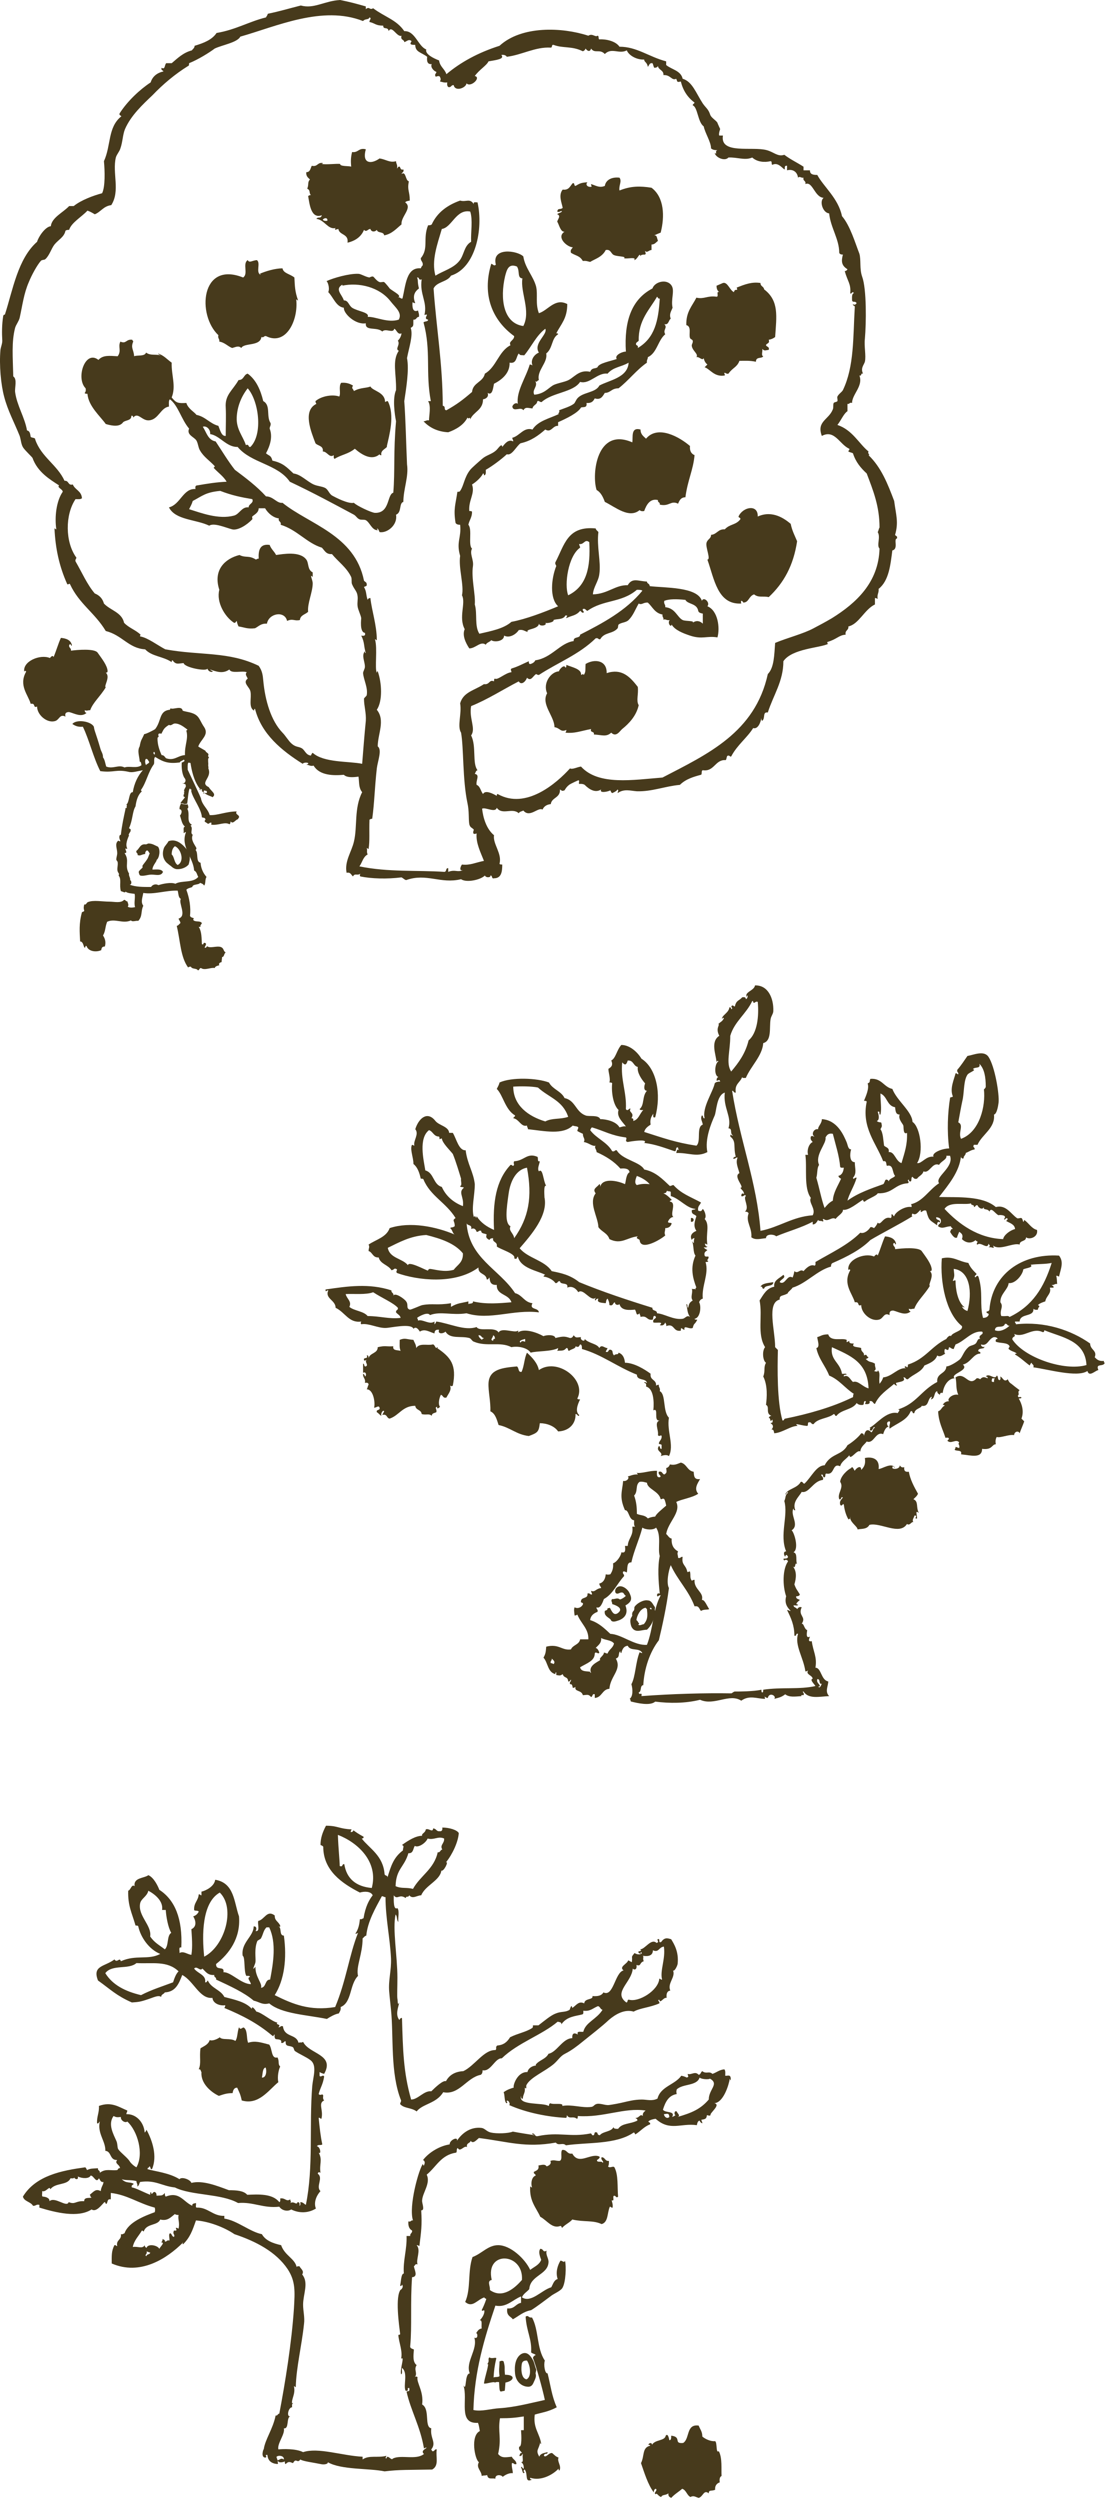
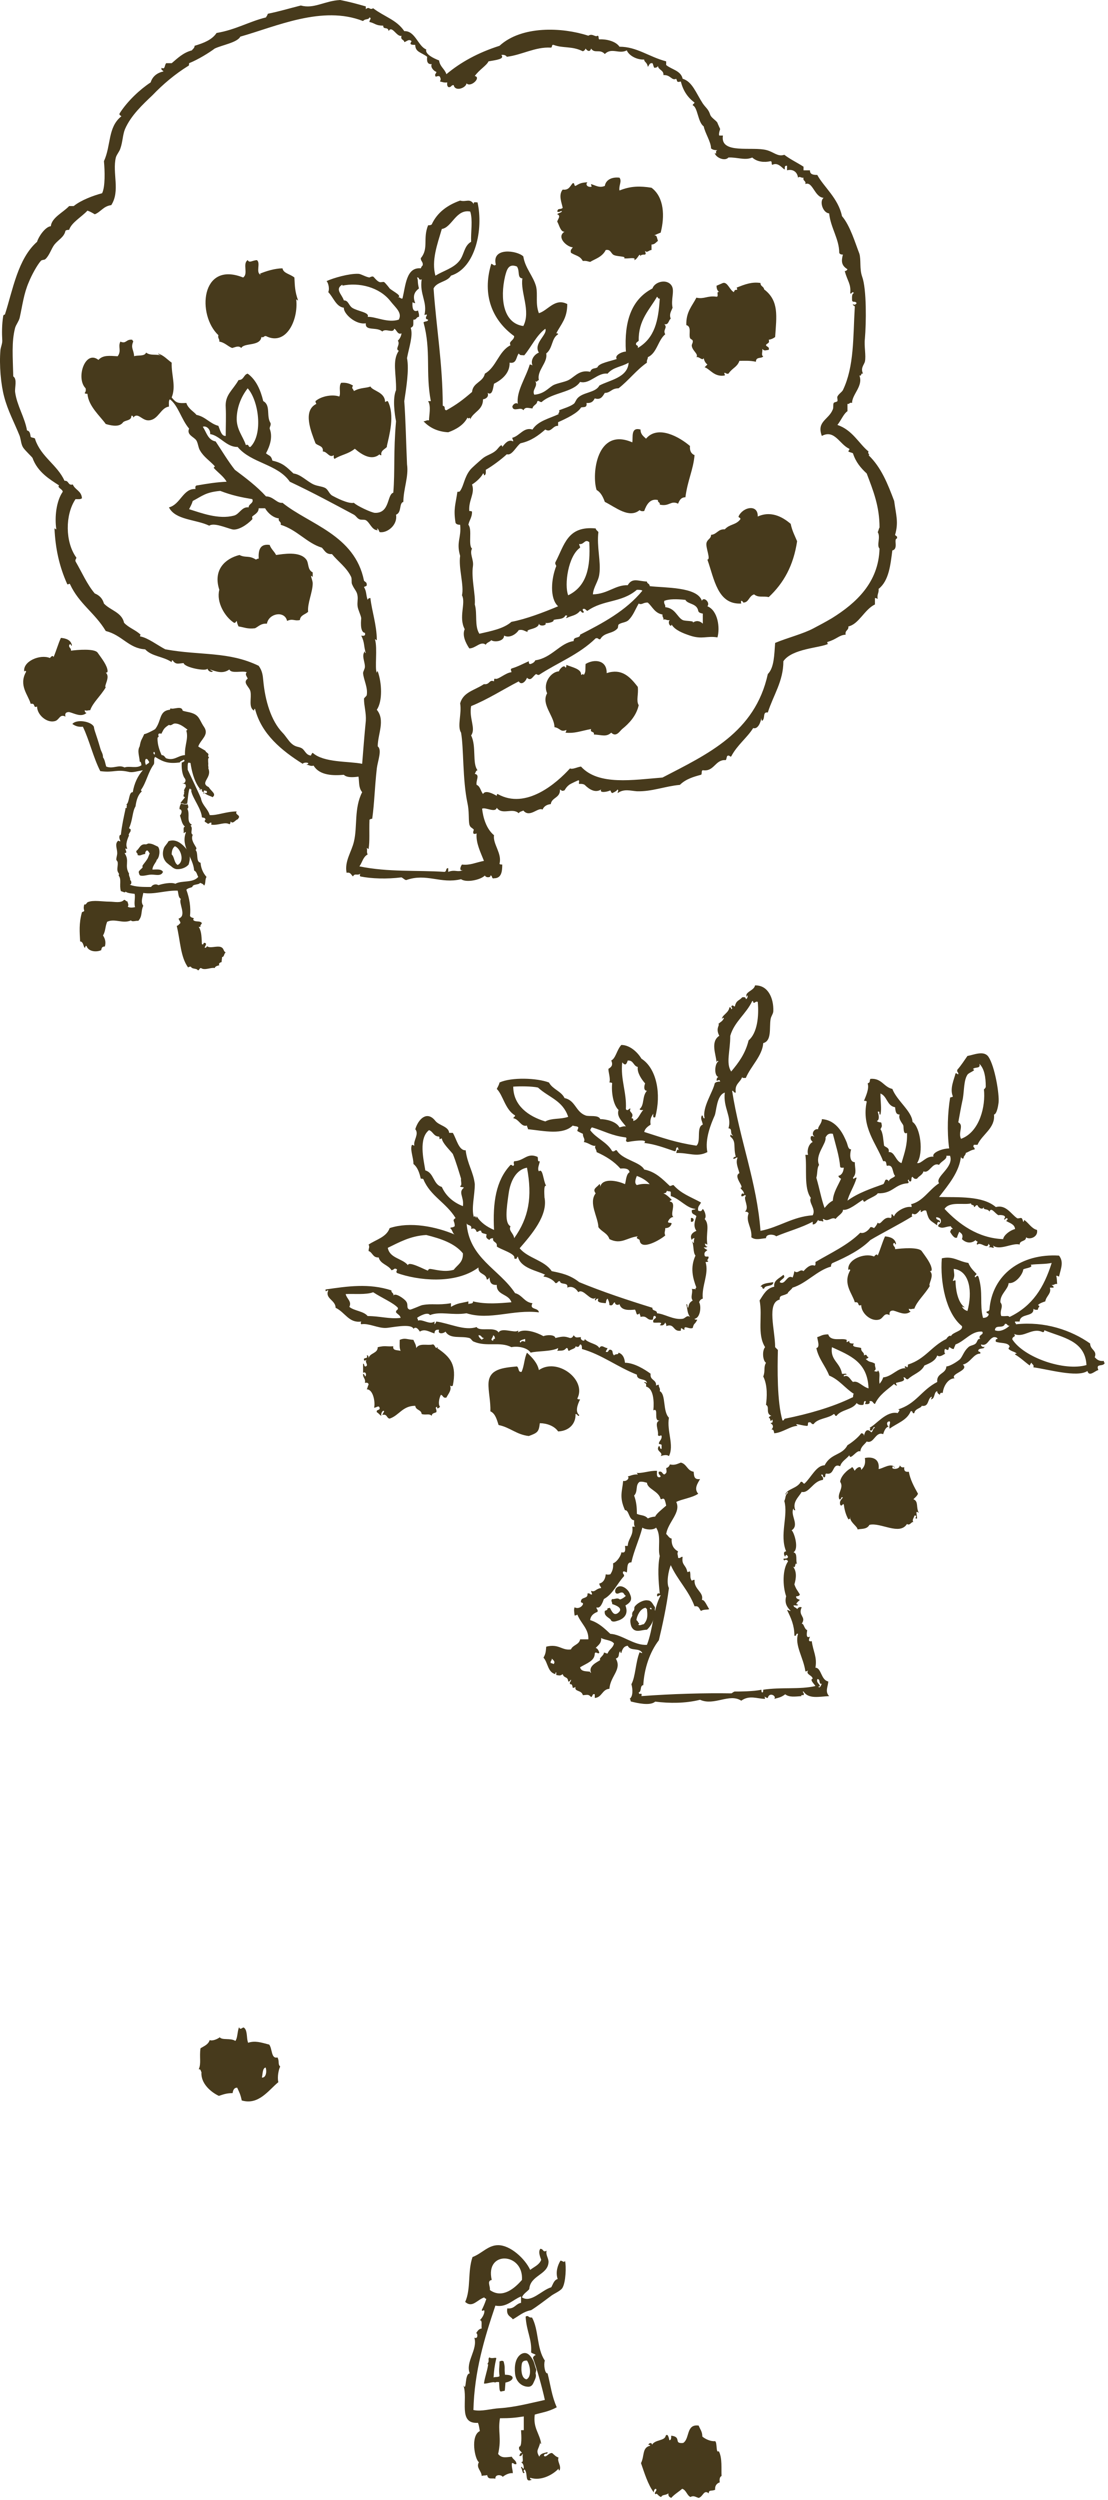
<svg xmlns="http://www.w3.org/2000/svg" version="1.1" x="0px" y="0px" width="242px" height="546px" viewBox="0 0 242 546" overflow="visible" enable-background="new 0 0 242 546" xml:space="preserve">
  <defs>
</defs>
  <path fill-rule="evenodd" clip-rule="evenodd" fill="#473A1C" d="M150.9,266c0.8-0.2,0.8,1,0,0.8C150.9,266.6,150.9,266.3,150.9,266  z" />
  <path fill-rule="evenodd" clip-rule="evenodd" fill="#473A1C" d="M168.9,280c0,1.1-1.8,0.5-2,1.4c-0.6,0.2-0.2-0.6-0.8-0.4  C166.5,280.2,167.8,280.2,168.9,280z" />
  <path fill-rule="evenodd" clip-rule="evenodd" fill="#473A1C" d="M177.1,248.2c0.4-0.3,0.3,0,0.8,0c-0.8-0.4-0.2-1.8,0.8-1.6  c-0.1-0.6,0.8-1.2,0.8-2.2c3.4,0.2,4.8,3.6,5.4,5c0.3,0.7,0.3,1.6,1,1.6c-0.3,0.9-0.4,2.8,0.8,2.8c0,1.4,0.5,2.4-0.4,3.4  c0.1,0.6,0.4-0.2,0.8,0c-0.5,1.8-1.7,3.6-2,5c2.3-1.7,5.3-2.7,7.8-3.6c0.3-0.2,0.3-0.8,0.6-1c0.3,0,0.5,0.1,0.6,0.4  c0.2-0.7,1-0.7,1.4-1.2c-0.7-0.8-0.3-2.6-1.8-2.2c-0.2-0.4,0-1.2-0.8-1c-1.5-3.9-4.8-7.4-3.6-13c0-0.2-0.4-0.2-0.6-0.2  c0.4-1,1.2-2.7,0.8-3.8c0.7-0.3,0.3-0.4,0.6-1c2.5-0.2,2.9,1.8,4.8,2.2c1,2.6,4.3,4.9,4.4,7.2c1.7,1.1,2.5,6.7,1,9  c1,0.2,1.9-1.6,3.6-1.4c-0.5-0.8,1.8-1.8,3.4-1.8c-0.5-3.9-0.3-7.8,0.2-11c0-0.3,0.6-0.1,0.6-0.4c-0.7-1.7,0.3-3.7,0.6-5  c0.3-0.1,0.3,0.2,0.6,0.2c0.1-0.5-0.4-0.4-0.2-1c0.8-0.9,1.5-2,2.2-3c1.3-0.2,3.6-1.3,4.6,0.2c1.4,2.1,2.4,8.2,2.2,10  c-0.1,0.8-0.4,2.5-1,2.6c0.3,3-2.6,4.3-3.6,6.6c-0.3,0-0.5,0-0.8,0c-0.3,0.7,0.1,0.3,0.2,1c-1,0.2-1,0.4-2,0.8  c0.2,0.2-0.6,0.9-0.4,1c-0.1,0.5-0.8,0-0.6-0.4c-0.3,3.5-2.8,6.4-4.8,9c4.2,0.1,9.5-0.3,12.4,2.2c2.2-0.6,3.3,1.5,4.6,2.4  c0.2,0.2,0.8-0.1,1,0c0.3,0.2,0.3,0.8,0.4,0.8c0.1,0.1,0.2-0.4,0.2-0.4c1,0.7,1.6,1.9,2.8,2.2c0.3,1.6-1.7,2.2-2.4,1.6  c0,1-1.4,0.6-1.4,1.6c-1.4-0.5-4.4,1.4-5.8,0.2c0.4,1-0.1,0.2-1,0.4c0.5-0.4,0.3-0.3,0-0.8c-0.2,1.4-1.7-0.5-2.4,0.2  c-0.4-0.1,0-0.4,0-0.6c0-0.2-0.4-0.1-0.4-0.4c-0.9,0.8-2.1,0.7-3-0.2c0.3-0.9,0-1.2-0.6-1.6c-0.1,0.3-0.6,1.3-0.4,1.2  c-0.6,0.5-1.3-0.7-1.6-1.2c0.2-0.2,0.1-0.7,0.6-0.6c-0.1-0.3-0.4-0.3-0.4-0.6c-1.2,0-1.8,0.7-2.8,0c0-0.6,0.7-0.5,0.6-1.2  c0-0.6-0.5-0.7-1-0.8c-0.2,0.8,1,0.4,0.8,1.2c-0.4-0.4-0.7,0-0.6,0.6c-1.6-1.2-1.8-0.9-2.4-3.2c-0.8-0.4-1.3,1-1.2-0.2  c-0.5,0.3-1,1.4-1.8,0.8c-0.1,0.2-0.3,0.5,0,0.6c-2.9,1.8-6.7,3.7-9.2,5.2c-2.1,2.1-5,3.6-8.2,5c-0.3,0.1-0.4,0.4-0.4,0.8  c-3,0.8-5.4,3.7-8.4,4.6c-0.2,0.4-1.2,1.1-1,1.2c-1,0.7-1.9,0.3-1.8,1.4c-2.9,0.7-1,6.7-1,10.4c0.2,0.2,0.4,0.4,0.6,0.6  c-0.1,4-0.2,11.3,1,15.4c0.4,0.1,0.3-0.4,0.6-0.4c5-1,10.3-2.5,14.6-4.6c0.4,0,0.1-0.7,0.4-0.8c-1.9-1.2-3.2-3.1-5.4-4  c-0.8-2.1-2.3-3.6-2.8-6c0.9-0.2,0.2-1.8,0.2-2.4c0.8-0.2,1-0.6,2.4-0.6c0.5,1.7,3.1,0.7,4,1.2c0.2,0.1-0.4,0.9,0.6,0.2  c-0.1,0.6,0.4,0.6,1,0.6c-0.7,0.9,1,0.7,1.6,1c-0.1,0.9,0.7,0.8,0.6,1.6c0.8-0.4,0.4,0.2,1,0.4c-0.1,0.2-0.4,0.3-0.6,0.4  c1,0.9,1,0.4,2,1c-0.1,0.8,0.5,1.2-0.2,1.6c0,0,1,0.4,0.8-0.2c0.7,0.7,0.2,1.5,0.4,3c0.4-0.5,0.6-0.8,0.8-1.4c2-0.2,3.2-2.2,5-2  c-0.6-0.2-0.2-0.7,0.2-0.2c0.2,0,0.2-0.4,0.2-0.6c3.8-1.2,5.1-4,8.4-5.6c0-0.1,0.7-1,1-0.6c0.3-0.9,2.7-1.1,2.4-2.2  c-3.5-2.8-4.8-9.6-4.4-14.8c2.4-0.6,3.7,0.7,5.8,1c0.4,1,1.1,1.7,1.8,2.4c-0.1,0.3-0.4,0.3-0.4,0.6c0.2,0.5,0.4-0.6,0.8,0  c1.1,3.5,0.2,6,1,9c0.6,0,1-0.2,1.2-0.6c0.2-0.6-0.6-0.2-0.4-0.8c0.3,0,0.5-0.1,0.6-0.4c0.6-7.7,7-12.3,15.2-11.8  c1.1,1.4,0.4,2.8,0,4.6c-0.2-0.1-0.3-0.2-0.6-0.2c0.2,1,0.1,0.9,0.2,1.8c-0.6-0.1-0.6,0.3-1.2,0.2c0.1,0.2,0.5,0.2,0.4,0.6  c-0.3,0-0.5,0-0.8,0c0.4,1.3-0.8,1.8-1,3c-0.6,0.2-1.2,0.4-1.6,0.8c0.7,0.4,0,0.3,0,1c-0.5,0.1-0.8,0-1-0.2c0.2,1.9-2.9,0.9-3,2.8  c-0.3,0-0.7,0-1,0c-0.1,0.3,0.2,0.3,0.2,0.6c6.3-0.7,12.1,1.3,16.2,4.2c0,1.4,1.6,1.5,1,3c0.5,0.5,0.9,0.9,2,0.8  c0,0.2,0,0.4,0.2,0.4c-0.3,1-2.1,0-1.4,1.6c-0.7,0.1-2,1.6-2.4,0.2c-2.2,1.5-8.7-0.4-11.8-0.8c0.2-0.6-0.3-0.6-0.4-1  c-0.2,0.1-0.3,0.4-0.4,0.6c-1.1-0.8-2-1.7-3.2-2.4c0-0.2,0.2-0.2,0.4-0.2c-0.6-0.5-1.1-0.4-1.8-1c-0.1-0.3,0.2-0.3,0.2-0.6  c-0.4-0.9-2.1-0.6-3-1c-0.1-0.4,0-0.6,0.4-0.6c-0.1-0.3-0.4-0.4-0.8-0.4c-1.2,0.3-1.4,2.1-2.8,1.6c-0.2,0.4,0.7,0.8,0.6,0.4  c0.4,0.7-0.9,0.3-1.2,0.8c-0.2,0.6,0.6,0.2,0.4,0.8c-1.5,0-2.1,2-3.8,2.4c1.5,1.3-2.9,2-1.8,3c-1.3,0-2.4,1.5-2.6,3.2  c-0.4-0.1-0.6,0-0.6,0.4c-0.3-0.2-0.6-0.3-0.6-0.8c-0.8,0.2-0.4,1.7-1.4,1.8c0.1-0.2,0.2-0.3,0.2-0.6c-1,0.4-0.5,2.3-2.2,2  c0,0.5-1.5,0.6-1.6,1.6c-0.6,0.2-0.2-0.6-0.8-0.4c-0.8,2-3,2.6-4.6,3.8c-0.2-0.8,0.3-1.3,0-1.6c-0.8,0-0.6,0.9-0.2,1.2  c-0.5-0.1-1,0.8-1.2,1.6c-1.7-0.7-2,2.2-3.6,1.6c-0.5,0.7-1.3,1.1-1.4,2.2c-0.7-0.6-2.2,2.1-2.4,0.8c-0.6,0.8-1.7,1.3-2,2.4  c-1.8-0.8-1.1,2-3,1.6c-0.4,0-0.1,0.7-0.4,0.8c-0.5,0.1-0.2-0.6-0.6-0.6c-0.5,0.2,0.6,0.5,0.2,1.2c-2.1,0.2-3,3-4.6,2.6  c-0.6,1.1-2.1,2.2-1.4,4c-0.3,0.1-0.4-0.2-0.4-0.4c-0.8,1.5,1.4,3.6-0.4,4.8c0.5,0.3,1.7,4,0.4,4.8c1,0.2,0.4,1.8,0.8,2.6  c-0.6-0.7-0.2,1.3-1,0.4c1,1.1,0.8,2.7,0.4,4c0.4,1.1,0.6,1.2,1.2,2.2c-0.1,0.3-0.4,0.4-0.8,0.4c-0.1,0.6,0.5,0.6,0.8,0.8  c-0.2,0.2-1.3,1-0.4,1c0,0.4-0.7,0.1-1,0.2c0.1,0.5,0.6,0.4,0.8,0.8c0.2-0.2,0.4-0.6,1-0.4c-0.9,1.9,1.1,2,0,3.6  c0.5-0.1,0.5,1.1,1.2,1.4c-0.1,0.7-0.3,1.9,0.6,1.4c-0.1,0.4-0.6,1.2,0.4,1c0.3,2.3,1.2,3.4,0.8,5.8c1.3,0,1.2,2.7,2.8,3  c0,1-0.8,2.2,0.2,3.2c-2.2,0.1-4.5,0.7-5.6-1c-0.5,0,0.3,0.3,0,0.8c-0.4-0.1-0.7,0.1-0.4,0.2c-1.5,0.1-2.7,0.3-3.6-0.4  c-0.8,0.6-1.2,0.7-2.4,1c0.6-0.6-1.1-1.6-1.4-0.2c-0.7,0-0.8-0.8-0.6,0.2c-1.7,0-3.4-0.9-5.2,0.4c-2.6-1.7-5.9,1.2-9-0.2  c-3.2,0.8-6.7,0.8-9.8,0.4c-1.1,1-4,0.3-5.2,0c-0.3,0-0.1-0.6-0.4-0.6c0.8-0.5,0.7-2.2,0.4-3.2c0.9-1.6,0.9-4.8,1.8-7  c0.2,0.1,0.3,0.2,0.6,0.2c-0.7-1.3-2.6-0.3-3.2-1.6c-0.9,0.1-1.2,0.8-1.4,1.6c-0.2,0-0.2-0.2-0.2-0.4c-0.6,0.4,0,1.3-1,1.6  c1.4,2.4-1.2,3.8-1.4,6.6c-1.6,0.1-1.6,1.9-3.2,2c0-0.3,0-0.5,0-0.8c-0.6-0.2-0.4,0.5-0.8,0.6c-0.6-0.6-0.6-0.5-1.8-0.4  c-0.3-1.2-1.9-0.7-1.6-1.8c-0.2,0.1-0.3,0.2-0.6,0.2c-0.1-0.4-0.1-0.9-0.6-0.8c-0.2-0.6,0.3-0.5,0.2-1c-0.2,0.1-0.2,0.5-0.6,0.4  c-0.1-1.2-0.9-0.6-1.2-1.6c-0.6,0.4-0.6,0.3-1.4,0.2c0-0.2,0-0.4,0-0.6c-0.2,0-0.2,0.2-0.2,0.4c-1.7-0.4-1.6-2.5-2.6-3.6  c0.5-0.9,0.5-1.3,0.6-2.4c2.8-0.7,3.4,0.9,5.4,0.6c0.4-1,1.8-1,2-2.2c0.6,0,1.2,0,1.8,0c0.1-2.3-1.6-3.4-2.4-5.4  c-0.2,0.1-0.3,0.2-0.6,0.2c-0.1-0.9-0.2-1.3,0-1.8c0.7,0.4,1.5,0,1.8-0.6c0.2-0.6-0.6-0.2-0.4-0.8c0.1-0.9,1.6-0.4,1.4-1.6  c0.6-0.2,0.5,0.3,1,0.2c0-0.4-0.2-0.4-0.2-0.8c0.9,0.4,1-0.5,2.2-0.6c-0.1-0.4-0.4-0.5-0.4-1c0.7-0.1,1.3-0.8,1.4-2  c0.6,0.1,0.4,0.1,1,0c0.4-0.6,0.7-1.3,0.6-2.4c0.9-0.3,1.8-1.8,1.8-2.4c0.6,0.1,1,0.1,0.8-1.4c0.2,0,0.4,0,0.6,0  c0.1-1.7,1.3-2.2,1-4.2c0.2,0,0.4,0,0.6,0c-0.3-0.3-0.2-0.9-0.2-1.4c-1.2-0.1-1.1-2.3-2-2.2c-1.3-2.9-0.6-4.1-0.4-6.4  c0.7,0.2,1.5-0.6,1-1c0.4,0,1.2-0.5,2.2-0.4c-0.1-0.2-0.2-0.4-0.4-0.4c1.1,0.3,3-0.5,4.6-0.4c0,0.6-0.2,1.5,0.6,1.4  c0.6-0.3-0.5-0.5-0.2-1.2c0.8-0.2,0.7,0.5,1.2,0.6c0.6-0.4,0.5-0.5,0.4-1.4c0.4-0.1,0.7-0.4,0.8-0.8c1,0.2,1.4,0,2.4-0.4  c1.3,0.3,1.4,1.8,2.8,2c0.1,0.8,0,1.8,1.4,1.6c-0.5,0.9-1.4,2.1-0.4,3.2c-1.3,0.9-3.7,1.2-4.8,1.8c1.1,2.3-1.8,4.4-2.2,7  c0.4,0.3,0.6,0.9,1.2,1c-0.1,1.5,0.5,2.3,1.4,2.8c-0.3,0.6,0,0.7,0,1.4c0.6,0.2,0.5-0.3,1-0.2c-0.3,1.8,0.7,1.7,1,3.2  c0.1,0.3,0.3-0.1,0.6,0c0.2,0.9-0.1,1.3,0.4,2c0.2-0.1,0.3-0.2,0.6-0.2c-0.2,2.1,2.1,2.7,1.6,4.4c0.6-0.1,1.1,1.3,1.6,2  c-0.4,0.2-1.2,0-1.8,0.4c-0.4-0.4-0.4-1.2-1.4-1c-1.3-3.5-3.7-5.7-5.2-9c-0.5,1.2-1,3.9-0.4,5c-0.5,4-1.5,8.5-2.2,11.4  c-2,2.6-3.2,6.2-3.4,9.8c-0.8,0.1-0.3,1.4-1,1.6c0.1,0.8,0.8-0.3,0.6,0.8c6.7-0.5,13.9-0.7,19.6-0.6c0.2,0,0.5-0.4,0.8-0.4  c0.7,0,4.2,0,5.8-0.4c0,0.3,0,0.6,0.2,0.6c0.2,0,0.2-0.4,0.2-0.6c4-0.6,7.9,0,11.4-0.8c-0.4-0.6-1.3-1.4-0.6-1.6  c-0.1-0.8-1.6-0.9-1-1.8c-0.2,0.1-0.3,0.2-0.6,0.2c-0.4-3-2.4-5.7-1.6-8.2c-0.6-0.2-0.2,0.6-0.8,0.4c0-2.2-0.7-3.8-1.6-5.6  c0.4,0,0.4,0.2,0.8,0.2c-0.8-0.8-1.4-1.7-1-3.2c-0.8-2.3-0.8-5.9,0.4-7.6c-0.1-0.5-0.7-0.4-0.8-0.2c-0.7-0.8,0.7-0.1,0.8-0.8  c0-0.2-0.2-0.2-0.2-0.4c-0.3-0.1-0.4,0.2-0.4,0.4c-0.3-0.4-0.5-1.2,0.2-1.2c-1.5-3.6,0.5-7.8-0.4-11c0.4-0.9,0.1-1.2,0.8-1.8  c-0.1-0.5-0.4,0.4-0.6,0.4c0.4-1.3,2.6-1.3,3.4-2.8c0.5-0.1,0.4,0.4,0.8,0.4c1.5-1.4,2.6-4,4.4-4c1.4-2.7,3.8-2.1,5-4.4  c0.7-0.4,2.3-1.6,3-2.6c0.4,0,0.6,0.2,0.6,0.6c0.1-0.6,0.5-2,1.6-0.8c0.4-0.2,0.3-0.9,0.8-1c-0.4-0.6-0.4,0.8-1,0.6  c-0.4-0.3,0.3-0.5-0.2-0.6c1.4-0.6,3.7-3.8,6.2-3.2c-0.1-0.1,0.8-0.8,0-0.8c4-1.2,5.1-4.2,8.6-6c-0.2-2,1.9-1.7,2-3.4  c0.8,0,2.6-1.2,3-1.6c0.6-0.7,0.8-1.7,1.8-2.6c0.4-0.4,1.2-0.4,1.6-0.8c0.3-0.2,0.4-1.2,1-1c-0.7-0.9,1-0.9,0.4-1.6  c-2.3-0.2-3.8,2.1-5.8,2.8c-0.1,0.3-0.2,0.4-0.4,1c-0.5,0-0.6-0.3-1-0.4c-0.2,0.4,0,0.9-0.8,0.4c-0.3-0.1-0.3,1.1,0,1  c-0.5,0.2-1.2,0.9-1.8,0.4c-0.4,1.2-1.6,1.7-2.8,2.2c-0.7,1.5-2.5,1.9-3.6,3c-0.6,0.1-0.4-0.5-1-0.4c0.6,0.9-0.6,0.9-1.6,1.2  c0,0.2,0,0.4,0.2,0.4c0.1,0.4-0.6,0-0.6-0.2c-1.5,1.3-3.3,2.4-4.2,4.4c-0.5-0.1-0.4-0.8-1.2-0.6c0.1,0.2,0.2,0.8-1,0.6  c0.1-0.2,0.2-0.3,0.2-0.6c-0.6-0.2-0.3,0.7-0.6,0.8c-0.7,0.1-1.1-0.1-1.4-0.4c-0.9,1.5-3.4,1.4-4.4,2.8c-0.4,0.1-0.3-0.4-0.6-0.4  c-1.2,1-3.5,0.9-4.4,2.2c-0.6,0.1-0.4-0.5-1-0.4c-0.4,0-0.1,0.7-0.4,0.8c-1.2-0.1-1.5-0.3-2.4-0.4c0.1,0.2,0.2,0.4,0.4,0.4  c-1.5-0.1-3.4,1.5-5.2,1.6c-0.1-0.4-0.1-0.9-0.6-0.8c0.5-0.6,0.4-1-0.2-1.4c0.2-0.2,0.6,0.1,0.4-0.8c-0.7,0.8-0.2-0.2-0.8-0.4  c0.1-0.2,0.3-0.4,0.6-0.4c-1.4-0.5-0.3-2-1.2-2.4c0.2-1.6,0.4-4.2-0.6-6.2c0.5-1.3,0-1.9,0.6-3c-0.7-0.4-0.9-2.6-0.2-3.4  c-1.8-2.9-0.5-6.7-1.2-10.2c0.8-1.2,1.5-2.7,3.2-3c-0.2-1.4,1.1-1.8,2-2.6c0.7,0.7-0.7,1-0.8,1.6c1.2,0.8,1.6-1.8,2.8-1  c0.2-0.4,0.3-0.9,0.4-1.4c0.8,0.7,1.2-0.6,2,0c0.5-0.6,1.5-1.6,2.4-1.2c0.3-0.1,0.2-0.5,0.2-0.8c3.4-2,7.1-3.7,9.8-6.4  c0.8,0.3,1.8-0.5,2.2-1.2c0.4-0.1,0.5,0.1,0.8,0.2c0.3-0.3,0.6-0.7,0.8-1.2c0.7,0.8,1.2-1.5,2.8-1c0.3-0.1,0.2-0.5,0.2-0.8  c0.4-0.1,0.3,0.4,0.6,0.4c0.2-0.9,2.4-2.3,3.8-2c0-0.3,0-0.6-0.2-0.6c2.7-0.6,3.9-3.1,6.2-4.6c-1-1.4,3.3-3.4,2.4-6  c-0.3,0-0.5,0-0.8,0c0.2,0.8-1.2,1.2-1.6,2c-1.5-0.7-2.1,2-3.4,1.4c-0.2,0.8-1,1-1.4,1.6c-0.6,0.2-0.8-0.2-1-0.4  c-0.4,0.1-0.1,0.9-0.4,1c-0.3,0.1-0.4-0.2-0.4-0.4c-0.6,0.2,0.3,0.5-0.2,0.8c-3,0.2-3.2,2.3-6.6,2.2c-0.3,0.6-2,1.1-2.8,1.8  c-0.3,0.1-0.4-0.2-0.4-0.4c-1.2,0.7-3.1,2.4-4.4,2.2c0.1,0.7-1.1,1.3-1.6,2c-0.8-0.6-1.7,0.8-2.6,0c-0.5,0.1,0.2,0.3-0.2,0.6  c-0.1-0.3-0.9,0-1-0.4c-0.3,0.4-0.5,1-1.2,1c0-0.2,0-0.4,0-0.6c-2.4,1.3-5.4,2.1-8,3.2c-0.2-0.4-2.2-0.7-2.2,0.4  c-1.2,0.1-2.3,0.5-3.2-0.2c0.2-2.1-1.3-3.4-0.6-5.2c-0.1-0.3-0.4-0.4-0.8-0.4c1.1-0.9-0.5-2.9,0.2-3.4c-0.2-0.6-0.5,0.3-1,0  c0-0.6,0.3-0.7,0.6-0.4c0-0.7-0.5-0.9-0.8-1.4c1.1,0-1.7-2.5-0.2-3.2c-0.3-1.2-0.9-2.3-0.4-3.4c-0.5-0.1-0.4,0.4-1,0.2  c0.1-0.2,0.3-0.4,0.6-0.4c-0.6-2.2,0.2-3.3-1.2-4.4c0-0.8,0.2-0.1,0.6-0.2c-0.8-0.5,0-1.5-1-1.6c0.8-2.5-1.2-4.5-0.8-7.8  c-1.8,0.6-1.8,4-2.2,5c-0.8,1.8-2.2,5.2-1.6,8c-2.3,1.2-4.1,0.1-6.8,0.2c0.1-0.5,0.2-1,0.6-0.6c-0.1-0.2-0.2-0.3-0.2-0.6  c-0.7-0.2-0.2,0.9-0.8,0.8c-2.1-0.7-4.1-1.5-6.6-1.8c1.1-1-3.2-0.3-3.6-0.2c-0.8-0.2,0-0.7-0.4-1c-3.2-0.4-4.7-1.4-7.4-2.2  c-0.2,0.1-0.3,0.4-0.4,0.6c1.3,1.8,3.7,2.6,4.8,4.6c0.6,0.2,0.5-0.3,1-0.2c1.2,2.1,5.1,2.5,6,4.2c2.5,0.5,4,2.1,5.6,3.6  c0.4,0,0.4-0.2,0.8-0.2c1.7,1.9,3.6,2.5,6,3.8c-0.2,0.6-0.8,0.8-0.6,1.8c0.6,0.2,0.7,0.1,1-0.4c0.4,0.4,0.9,1.7,0.4,2.2  c1.2,1.3,0.2,3.2,0.6,5.6c-0.2-0.1-0.3-0.2-0.6-0.2c0.2,0.2,0.1,0.7,0.6,0.6c-0.1,0.3-0.5,0.2-0.8,0.2c0.2,0.3,0.5,0.4,0.8,0.6  c-0.3,0.3-0.8,0.4-0.6,1.2c0.1,0.3,0.5,0.2,0.8,0.2c0.3,0.5-0.6,0.8,0,1c0,0.2-0.4,0.2-0.6,0.2c0.8,2.6-0.9,5.2-0.6,8  c-0.4,0.1-0.7,0.4-0.8,0.8c0.5,0.8,0.3,3.4-1,3.6c0,0.2,0.4,0.2,0.6,0.2c-0.6,1.2-0.7,0.6-1,1.8c-0.8,0.4-2-0.8-1.8,0.4  c-0.5,0-0.8-0.9-0.8,0.2c-1.8,0.3-1.3-1.7-3.2-1c0.1-0.4-0.1-0.5-0.2-0.8c-0.2,0.4-0.4,0.8-1.2,0.6c1-0.9-0.8-0.4-1.4-0.6  c-0.3-0.9,1-0.8,0.4-1.4c-0.6-0.2-0.3,0.7-0.6,0.8c-1.3,0.2-1.1-1-2.6-0.6c0-0.4-0.2-0.4-0.2-0.8c-0.8,0.7-0.6-0.1-1-0.8  c-1.2,0.1-3,0.3-3.4-1.2c-0.3,0.3-1,0.2-1-0.4c-0.5,0.1-0.3,0.9-1.2,0.6c0-0.6-0.2-1-0.4-1.4c-0.3,0.2-0.3,0.6-0.4,1  c-0.9-0.1-2.1-0.1-1.6-1c-0.3,0-0.5,0.1-0.6,0.4c-0.4-0.1,0-0.4,0-0.6c-1.1,1-2.7-2.2-3.8-1.2c-0.4-0.7-1.3-1.5-2.4-1  c0.3-1.3-1.5-0.5-1.6-1.4c-0.6-0.1-0.4,0.5-1,0.4c-0.5-0.8-1.9-1.4-2.6-1.4c0.1-0.2,0.2-0.4,0.4-0.4c-1.7-0.9-5.4-1.4-6-4  c-0.4,0.4-0.1,0.7-0.8,0.4c0.5-1-3.2-2-3.8-2.6c0.2-1.1-1-0.8-0.8-1.8c-0.4,0-0.7,0.1-0.8,0.4c-0.5-0.3-0.9-0.5-0.6-1.2  c-0.4-0.3-1.2-0.1-1.2-0.8c-0.6-0.2-0.5,0.3-1,0.2c-0.2-0.6-0.6-0.9-1.2-0.6c0.3-1.1-1-0.6-1-1.4c0.5,7.8,7.1,10.1,10.6,15.4  c1.6,0.4,2,2,3.8,2.2c-0.8,1.5,1.3,0.9,1.4,2c-5.6-0.7-10.7,1.8-15.8,0.2c-3.2,0.5-5.7-0.5-8,0.4c-0.4-0.8-2.3,0.2-2.8,0.6  c0.1,0.2,0.2,0.3,0.2,0.6c1-0.4,2.5,1,3.6,0.2c0,0.2,0,0.4,0,0.6c0.2-0.1,0.3-0.4,0.4-0.6c2.9,0.4,6.2,2.1,8.8,1.2  c0.6,1.1,4-0.2,4.8,1.2c0.6-1.2,3.6,0.2,4.2-0.4c0.3,0.1,0,0.2,0,0.4c1.4-1,4.2,0,5.6,0.8c0.6-0.3,2.5-0.4,2.6,0.4  c1.7-0.4,2-0.4,3.2,0c0.5,0,0.6-0.3,0.8-0.6c0.5,0.6,0.5,0.5,1.6,0.4c-0.3,0.6,0.9,1.2,0.8,0.4c0.9,1,2.7,1,3.2,2  c0.5-0.9,1.1,0,1.8,0c-0.1,0.3-0.3,0.5-0.4,0.8c0.8,0.3,0.4-0.7,1.2-0.4c0.5,0.3,0.1,0.6,0.6,1.2c0.5-0.5,0.9,0,1-0.6  c0.9,0.3,1.3,1.1,1.4,2.2c2,0,4.4,1.5,5.6,2.4c-0.2,1.5,1.3,1.2,1.2,2.6c0.2-0.1,0.3-0.2,0.6-0.2c-0.1,0.6,0.4,0.7,0.2,1.4  c1.4,0.7,0.6,4.4,2,5.8c-0.5,3,1.2,6,0,8.4c-0.4-0.4-1.3-0.2-1.8,0c0.7-0.9-1.2-1-0.4-2.2c0.4,0,0.1,0.7,0.6,0.6c0-0.3,0-0.5,0-0.8  c0-0.3-0.6-0.1-0.6-0.4c0.1-0.6,0.7-0.8,0.6-1.6c-0.1-0.4-0.5,0.3-0.8-0.2c0.2-1.1-0.9-2.8,0.4-3.2c-1.5,0.3-0.1-2.9-1.4-2.2  c0.2-2.1,0-4.8-1.6-5.2c0.1-0.5,0-0.8-0.4-0.8c0.1-0.4,0.4,0,0.6,0c-0.2-1.1-2.2-0.4-2.2-1.8c-4.3-1.7-7.7-4.4-12-5.6  c0-0.5,0-1-0.4-1c-0.3,0.5-0.3,0.7-1,0.4c0.1,0.5-0.9,0.6-1.4,1c-0.4,0-0.1-0.7-0.6-0.6c-0.6,0.7-1,0.5-2,0.6  c0.1-0.2,0.2-0.3,0.2-0.6c-1.5,0.8-4.6,0.6-6,1c-0.7-1.1-2.8-1.5-4.2-1.2c-2.5-1.3-5.4,0-8.2-1.2c-0.4-0.1-0.6-0.7-1-0.8  c-1.9-0.5-4.2,0.3-5.2-1.4c-0.5,0.5-1.8,0.6-1.4-0.4c-0.7-0.1-1,0.2-1,0.8c-1.1-0.3-2.1-1.1-3.2-0.4c-0.2-0.3-0.8-1.3-1.4-0.6  c-0.4-1.3-5.1-0.2-6-0.2c-1.7,0.1-3.8-1.1-5.4-0.8c-0.2-0.3-0.1-0.3,0-0.6c-2.7,0.4-3.5-2-5.6-3c0-1.7-2.4-2-1.6-3.8  c-0.4-0.1-0.6,0.6-0.6-0.2c4.8-0.7,9.5-1.4,14.4,0.2c-0.1,0.6,0.6,0.5,0.4,1.2c0.3-0.9,2.5,0.7,2.8,1.2c0.6,0.8-0.1,1.5,0.8,1.8  c0.2,0.1,2.5-1,2.8-1c2.2-0.4,3.2,0.1,6.2-0.4c0,0.3,0,0.5,0,0.8c1.5-0.9,2.3-0.8,3.8-1.2c0,0.2,0,0.4,0,0.6c0.3-0.2,1.1,0,1-0.6  c2.9,0.7,5.8,0.4,8.4,0.2c-0.6-1.9-3.3-1.5-3.2-3.8c-1.4,0.1-1.5-0.8-1.6-1.6c-0.2,0.1-0.2,0.5-0.6,0.4c-0.1-1.4-1.9-1-1.8-2.6  c-5.1,3.8-13.4,2.8-17.8,1.2c-0.3-0.4,0-0.3,0-0.8c-0.7-0.4-0.5,0.1-1.2,0.2c-0.7-1.2-2.4-1.3-2.8-2.8c-1.3,0.1-1.3-1.1-2.2-1.4  c0-0.7,0.3-0.8,0-1.4c1.6-1.1,3.9-1.6,4.6-3.6c4.5-1.5,10.2-0.3,14.2,1.4c-0.5-0.3-0.5-1.1-1-1.4c0.4-0.3,0.4,0,1-0.4  c0.1-1.2-0.7-1.2,0.2-1.8c-2.1-3.4-5.5-4.8-7-8.4c0-0.2-0.4-0.2-0.6-0.2c-0.3-1.3-0.7-2.5-1.6-3.2c0-1.4-0.7-2.9-0.4-4  c0.1-0.4,0.4,0,0.6,0c-0.3-1.1,1.1-2.5,0.2-3.6c0.7-2.3,2.6-4.1,4.4-1.8c0.8,1,2.9,1.2,3,2.6c0.3,0,0.5,0,0.8,0  c0.8,1.3,1.3,3.9,2.8,3.8c0.4,3.1,1.7,4.7,2,7.4c0,2.5-0.8,5.3-0.2,7.2c0.4-0.7,0.5,0.8,0.6-0.2c0.9,1.4,2.2,2.3,3.8,3  c-0.3-6,0.4-10.8,3.6-14.2c0.3-0.1,0.3,0.2,0.6,0.2c0.4-0.3-0.1-0.5,0.2-1c2.2-0.1,2.8-1.9,5-1c0.4,0.1-0.1,1.2,0.6,1  c-0.1,0.7-0.6,1.6-0.2,2.2c0.9-0.8,0.9,2,1.6,3.2c-0.7-0.5-0.3,2.9-0.4,2.4c0.9,4-2.9,8.3-5.4,11.2c1.8,2.2,5.4,2.6,7,5  c2,0.4,4,0.8,6,2.4c5.1,2.1,10.5,3.9,16,5.6c-0.1,0.8,1,0.4,1,1.2c1.6,0.1,3.6,1.5,5.6,1.2c0.6-0.1,0.9-0.9,1.6-0.4  c-0.6-0.9-0.5-1.4-0.8-2.8c0.4,0,0.1,0.7,0.4,0.8c0.2-0.8,0.2-1.1,1-1.6c-0.6-0.7,0.1-1.7-0.2-2.6c0.4,0.3,0.4-0.1,0.8,0.2  c0-0.2,0-0.4,0.2-0.4c-0.8-2.1-1.4-4.4-0.2-7c-0.6-0.7-0.3-2.4-0.8-3.2c0.8,1,0.2,0.2,0.6-0.6c-0.3,0-0.5,0.1-0.6,0.4  c-0.5-0.9,0-1.6,1-2c-0.7-1-0.4-2,0-3.2c-0.3-0.4-1-0.4-1-1c-0.2-0.6,0.7-0.3,0.8-0.6c-1.9-0.1-3.4-2.2-5.4-2.8c0-0.3,0-0.5,0-0.8  c0-0.4-0.7-0.1-0.8-0.4c-0.3,0.6-0.2,0.5-0.8,0.6c0.7,0.3,1.3,0.9,1.8,1.4c0,0.2-0.4,0.1-0.4,0.4c1.6,0.2-0.1,2.8,0.8,3.4  c-0.4-0.1-1,0.4-1.2,1c0,0.4,0.7,0.1,0.8,0.4c-0.2,0.6-0.6,1-1.4,1c0,0.8-0.3,0.9,0,1.6c-1,0.9-5.4,3.5-5.6,1  c-0.2-0.3-1-0.3-0.4-0.8c-2.3,0.2-3.6,1.9-6.2,0.6c-0.4-1.3-1.7-1.6-2.4-2.6c-0.1-2.3-2.2-5.3-0.6-7.4c-0.8-1,0.3-1.3,0.8-2  c0.2,0,0.2,0.4,0.2,0.6c0.4-2,3.7-1.4,5.4-0.6c0.2-0.4,0.2-2.2,1-2.6c-0.1-0.8-1-0.9-2-0.8c-1.4-1.6-3.2-2.7-5.2-3.6  c0-0.6-0.6-1-0.2-1.4c-0.8,0.2-1.4-0.6-2.6-0.8c0.4-0.7-0.2-0.9-0.2-1.8c-0.2-0.1-0.7-0.3-1.2-0.6c0-0.4,0.2-0.4,0.2-0.8  c-0.2-0.3-0.8-0.2-1.2-0.4c-2.2,2.1-6.1,1.2-9.8,0.8c0-0.4-0.2-0.4-0.2-0.8c-1.3,0.4-1.7-1.4-3-1.6c0.1-0.3,0.4-0.3,0.4-0.6  c-2.2-1.3-2.6-4.4-4-5.8c0.2-0.4,0.5-0.9,0.6-1.4c2.6-1.2,8.2-1,10.8,0c0.8,1.5,2.7,1.9,3.4,3.4c2.4,0.5,2.4,3,4.6,3.8  c0.8,0.3,2.8-0.2,3.2,0.8c1.3,0,3.5,0.5,4.2,1.8c0.5-0.1,0.8-0.3,1.4-0.2c-0.7-1-2.1-2.1-1.6-3.6c-1.2-1.1-1.6-4-1.4-5.8  c0-0.2-0.4-0.2-0.6-0.2c0.3-0.9-0.3-2.4-0.2-3c0.5-0.3,1.1-0.7,0.6-1.8c1-0.5,1.2-2.3,2.2-3.4c1.8,0,3.5,1.5,4.4,3  c3.3,2.1,4.4,7.7,3,12.8c-0.6,0.2-0.4-0.4-0.4-0.8c-0.4,0.6-0.8,1.2-0.6,2.4c-0.6,0.4-1.2,0.8-1.4,1.6c4.1,1.3,6.8,2.3,11.4,3  c1.1-0.9-0.1-4.1,1.4-4.6c-0.1-0.7-0.6-1.3-0.2-2c0.4,0,0.1,0.7,0.6,0.6c-0.6-2.3,1.8-5.7,2.2-7.6c0.2-0.3,0.6-0.4,1.2-0.4  c-0.2-0.6-0.3-0.2-0.8-0.2c0-0.4,0.1-0.7,0.4-0.8c-1-0.3-0.8-3,0-3.4c-0.1-0.3-0.4,0-0.4,0.2c-0.1-1.7-1.4-4.5,0.6-5.8  c-0.9-1.7,0.2-2.3-0.2-2.6c0.7-0.6,0.8-0.5,1.2-1.2c-0.1-0.3-0.4,0-0.4,0.2c-0.2-0.8,1.5-1.4,1.6-2.6c0.3-0.1,0.4,0.2,0.4,0.4  c0.6-0.2-0.3-0.5,0.2-0.8c0.3-0.1,0.3,0.2,0.6,0.2c0.3-1.4,0.9-1.2,1.6-2c0.5-0.1,0.8,0,0.8,0.4c0.3-0.1,0.4-0.4,0.4-0.8  c-0.2,0-0.2,0.2-0.2,0.4c-0.6-1.2,1.6-1.4,1.8-2.6c2.9-0.1,4.1,2.9,4,5.6c0,0.6-0.5,1.1-0.6,1.8c-0.3,1.9,0.3,4.7-1.6,5.2  c-0.2,2.8-2.7,5-3.8,7.6c-0.3,0-0.8,0.1-0.8-0.2c-0.4,1.2-1.7,1.5-1.4,3.4c-0.5,0.1-0.4-0.4-0.8-0.4c1.7,10.9,5.4,19.9,6.2,30.6  c4.1-0.8,7-3.1,11.4-3.4c0.8-1.4-1-2.8-0.4-3.8c-1.6-2.1-0.8-6.6-1.2-9.4c0.2,0,0.4,0,0.6,0c-0.3-0.9,0.1-2.4,1-2.8  C177.3,249.1,176.9,248.9,177.1,248.2z M159.5,226.2c0,3.4-1,6,0.2,7.8c1.6-1.9,3.1-3.9,3.8-6.8c1.9-1.6,2.3-5.3,2-8.4  c-0.5-0.3-0.8,0.6-1,0c0-0.1,0-0.2-0.2-0.2C163,221.4,160.4,223.1,159.5,226.2z M137.9,244.2c0.4,0,0.5,0.2,0.4,0.6  c1.2-0.3,1.4-1.6,2.2-2.4c-0.3,0-0.7,0.1-0.8-0.2c1.1-0.9,0.5-2.8,1.6-4c-0.8,0-0.6-1.1-0.4-1.6c-0.8-0.9-1.8-2.4-1.6-3.6  c-1-0.2-0.9-1.5-2.2-1.4c-0.3,1-0.6,1.1-1.2,0.4c-0.4,3.8,1,6.5,0.8,10.2c0.4,0.7,0.9-0.5,1,0C137.2,242.9,138.7,243,137.9,244.2z   M212.5,233.5c0.9,0.2-0.9,0.7-1.2,1.2c-0.8,1.2-0.7,3.4-1,5.2c-0.4,1.8-0.7,3.6-1,5.2c1.3,0.6-0.1,2.2,0.6,3.6  c4.1-1.5,5.4-7.2,5-10.8c0,0,0.4-0.3,0.4-0.6c0-2.1-0.3-3.9-1.4-5C214.3,233.5,212.8,232.9,212.5,233.5z M117.5,237.5  c-1.4-0.3-3.9-0.3-5.4-0.2c0,4.1,3.3,6.5,7,7.6c1.5-0.8,3.2-0.4,5-1C122.9,240.3,119.9,239.7,117.5,237.5z M197.3,245.8  c-0.1-0.4-1.2-1.4-0.8-2.4c-0.9,0-0.9-0.8-1-1.6c-1.8-0.3-1.7-2.4-3.2-3c0,1.9,0.3,3.3,0,4.6c-0.5,0.1,0.1-0.9-0.6-0.6  c0.2,0.5,0.5,1.8-0.2,2c0.4,0.4,0.9,0.2,1,0.4c0.2,0.9,0.1,0.8-0.2,1.4c0.6,0.8,0.6,2.4,0.8,3.6c0.4,0.4,1.2,0.4,1,1.4  c1.3-0.2,1.5,2,2.8,2.4c0.7-2.4,1.3-4,1.2-6.6C197.2,247.9,197.4,246.1,197.3,245.8z M95.9,248.2c-1.2,0-1.3-1.1-2.2-1.4  c-2.3,1.8-1.2,6.4-0.8,8.8c1.9,0.5,1.7,3.1,3.6,3.6c0.8,1.8,2.3,3.3,4.6,4.2c0.3-2-1.1-3,0.2-4c-0.1-0.3-0.8,0-0.8-0.4  c0.5-0.1,0.1-1.1,0.2-1.6c-0.4-1.3-1.1-3.7-1.8-5.4c-0.8-1-2.3-2.4-2.4-3.4C95.6,248.9,96.2,248.8,95.9,248.2z M180.1,263.8  c0.5-0.6,1-1.2,1.8-1.6c0.1-1.8,1.1-3.2,1.8-4.8c-0.3-0.1-0.5-0.3-0.6-0.6c0.8-0.2,1.1-0.9,1.2-1.8c-0.3,0-0.7,0.1-0.8-0.2  c-0.2-2.4-1-4.8-1.6-7.2c-1-0.2-1.3,0.3-1.6,0.8c0.3,1.3-2.4,3.8-1.4,6c-0.5,0.7-0.3,1.7-0.6,2.8C179,259.6,179.4,261.9,180.1,263.8  z M111.1,260.6c-0.5,3.5-0.9,6.5,0.4,7.2c-0.5,1,0.7,1.5,0.8,2.6c3.2-4.5,4-9,2.8-15.4C112.8,255.4,111.5,257.8,111.1,260.6z   M139.1,258.8c1-0.3,1.8-0.3,2.8-0.2c-0.7-0.8-1.7-1.4-2.8-1.8C138.8,257.5,138.5,258.4,139.1,258.8z M213.5,263.2  c-0.5-0.1-0.4,0.4-0.8,0.4c0.2-0.6-0.7-0.3-0.6-0.8c-1.6,0.4-4.7-0.5-5.8,1.2c3.1,3.3,7.3,6.4,12.8,6.6c0.1-0.8,1.4-1.9,2.6-2.2  c-0.1-1.1-1.2-1.3-2-1.8c0.2,0,0.3-0.2,0.4-0.4c-0.4-0.6-0.6,0.5-0.8,0c0.9-1-1.4-0.9-1.2-0.8c-0.8-0.4-1.6-1.9-2-0.8  c-0.4-0.8-1.4-0.2-1.2-1C214.6,264.3,213.7,263.8,213.5,263.2z M93.5,277.5c-0.1,0,0.1-0.4,0.4-0.4c1.1,0.1,3.1,0.8,5.2,0.2  c0.8-1.1,2.1-1.6,2-3.6c-1.8-2.2-4.8-3.2-8-4c-3.5,0.2-5.9,1.6-8.4,2.8c0.4,2.3,3.2,2.3,4.4,3.8C89.2,275.3,92.8,277.3,93.5,277.5z   M220.5,287.6c5-2.4,7.5-6.4,9.2-11.8c-1.4,0.3-3.1,0.2-4.6,0.4c0.7,0.6-1,0.7-1.6,1c-0.1,1.1-1.7,3.2-3.2,3  c-0.1,1.4-1.9,2.4-1.8,4.2c0.8,1-0.3,1.8,0.2,3C220,287.5,220.1,287.2,220.5,287.6z M210.7,285.5c-0.3,0-0.4-0.1-0.6-0.2  c0.2,0.5,0.6,0.8,1.2,1c1.1-4,0.6-8.8-3-9.2c0.1,1.4,0.3,1.4-0.2,2.6c0.3,0.1,0.5-0.3,0.6,0C208.7,281.3,209.1,284.4,210.7,285.5z   M81.5,282.2c-1.5,0.6-4.4,0.3-6,0.4c0.2,1,1.4,1.6,0.8,2.8c1.1,0.9,3.1,0.9,4,2c2.7,0,4.7,0.7,7.2,0.4c-0.1-0.6-0.7-0.8-1-1.2  c-0.1-0.6,0.5-0.4,0.4-1C85.9,284.5,83.5,283.5,81.5,282.2z M220.5,289.5c-0.6,0.1-0.4-0.5-1-0.4c-0.4,1.2-2.1,0-2.2,1.4  C218.5,291,219.9,290.1,220.5,289.5z M228.1,290.5c0,0.2-0.1,0.5-0.4,0.4c-2.3-1.1-4.1,1.4-6.2,0.4c0.5,0.8-0.4,0.4-0.4,1.2  c2.6,4,11.4,7,16.2,5.6C237,292.7,232,292.1,228.1,290.5z M105.3,292.6c0-0.3,0.3-0.2,0.4-0.4c-0.6,0-0.5-0.7-1.2-0.6  C104.6,292.1,105,292.4,105.3,292.6z M107.7,292.8c0-0.2,0.1-0.5,0.4-0.4c0-0.4-0.1-0.7-0.4-0.8  C107.7,292.2,106.9,292.6,107.7,292.8z M113.7,293.2c0.3-0.5,0.5-0.3,1-0.2c0-0.2,0-0.4,0-0.6C114.3,292.5,113.1,292.8,113.7,293.2z   M183.9,300c0.3,0.1,1-0.2,1,0.2c-0.3,0-0.7,0-0.6,0.4c1-0.5,1.4,0.7,2,1.2c1.1-0.4,2,1,3.4,1.4c-0.2-5.8-4.1-7.2-8-9  C181.3,297.1,183.5,297.5,183.9,300z M141.3,323.8c-0.5-0.1-0.9-0.3-1.6-0.2c-1,0.7-0.3,2.1-1.2,3c0.5,1.4,0.6,2.5,0.6,4  c0.9,0.4,1.7,0.2,2.4,1c0.6-0.3,1.3-0.4,1.6-0.4c0.2-0.6,1.6-1.7,2.4-2.4c-0.1-0.5-0.2-1-0.4-1.4c-0.4-0.3-0.3,0-0.8,0  C143.9,325.6,141.4,325.2,141.3,323.8z M137.9,341.2c-1.1-0.1-0.8,1.4-1,2.2c-0.3-0.1-0.4-0.3-0.8-0.2c-0.2,0.6,0.3,0.5,0.2,1  c-1.5,1.6-2.4,3.9-4.4,5c-0.3,0.8-0.8,2.2-1.6,1.8c-0.1,0.5,0.4,0.4,0.2,1c-0.8,0.3-1.5,0.8-1.6,1.8c1.9,0.6,3.1,1.8,4.4,3  c2.5,0.1,5.2,2.6,8,2.4c1.4-3.6,1.3-7.7,3-10.8c-0.4-0.2-0.7,0.6-0.8,0c0-0.4,0.2-0.5,0.6-0.4c-0.3-2.7-0.5-5.9,0-8.2  c-0.5-1.6,0.4-4.4-0.8-6.2c-0.6,0.6-2.3,0.5-3,0C139.6,336.3,138.5,338.5,137.9,341.2z M131.1,362.5c-0.4-0.4,0.8-0.9,0.8-1.6  c0.4,0,0.4,0.2,0.8,0.2c0.3-0.9,1.2-1.2,1.4-2.2c-0.6-0.8-2-0.7-2.8-1.2c0.1,1.2-0.7,1.6-1.2,2.2c0.3,0,0.6,0.4,0.8,1  c-0.2,0.5-0.8-0.4-1,0.2c0,1.6-1.7,2.1-3.2,3c0.2,1.1,1.7,0.8,2.2,1c0,0.1,0,0.2,0.2,0.2C128.4,363.7,130.7,362.9,131.1,362.5z   M120.3,363.2c0.3,0,0.4,0.1,0.6,0.2c0.5-0.5-0.1-0.9-0.4-1.2C120.6,362.7,120.1,362.7,120.3,363.2z M178.9,368.5  c0.4-0.1,0.4-0.5,0.6-0.8c-0.8,0.2-0.2-1.1-1-1c-0.2,0.9,0.5,0.9,0.6,1.6C178.9,368.2,178.6,368.3,178.9,368.5z" />
  <path fill-rule="evenodd" clip-rule="evenodd" fill="#473A1C" d="M195.1,271.6c-0.1,0.6,0.5,0.6,0.4,1.2c1.4-0.2,5.1-0.5,5.8,0.4  c1,1.4,2.1,2.8,2.2,4c0,0.3-0.1,0.4-0.4,0.4c1.1,0.9-0.5,3,0,3.2c-1.2,2-2.8,3.3-3.4,5c-0.7,0-0.6,0.2-1.2,0c0,0.3,0.1,0.5,0.4,0.6  c-1.2,1-2.6,0.1-3.8-0.2c-0.6,0-0.9,0.2-0.8,1c-1.3-0.7-1.3,0.8-2.4,1c-1.7,0.4-3.8-1.4-3.8-3.2c-1,0.4-0.2-0.8-1.4-0.6  c-0.5-1.9-2.7-4-1-7c0-0.3-0.4-0.2-0.4,0c-0.4-2.3,3.5-3.9,5.6-3c0.1-0.1,0.6-0.8,0.8-0.2c0.6-1.4,1-2.9,1.6-4.2  c1.2,0.1,2.2,0.5,2.4,1.6C195.5,272.2,195.5,271,195.1,271.6z" />
  <path fill-rule="evenodd" clip-rule="evenodd" fill="#473A1C" d="M98.9,302.6c-0.3,0.2-0.3,0.1-0.6,0c0.4,1-0.4,1.8-0.8,2.6  c-0.8,0.2-0.7-0.5-1.2-0.6c-0.3,0.5-0.7,2-0.2,2.6c-0.1,0.2-0.8,0.7-0.6,0c-0.7,0.2,0,0.5-0.2,1.2c-0.4,0.2-1,0.2-1,0.8  c-0.6-0.6-1.2-0.1-2.2-0.4c-0.1-1-1.3-0.8-1.4-1.8c-2.8,0-3.5,2.1-5.6,2.8c-0.7-0.1-0.5-1.1-1.6-0.8c0.1-0.3,0.3-0.5,0.4-0.8  c-0.2-0.4-0.8,0.4-0.6,1c-0.4-0.2-0.6-0.6-1-0.8c-0.2-0.7,0.8-0.3,0.6-1c-0.2-0.6-0.8,0.1-1.2,0c0.3-0.9-0.1-4-1.6-4  c0.2-0.3,0.2-0.7,0.4-1c0-0.4-0.3-0.5-0.8-0.4c0.2-1-0.5-1.1-0.4-2c0.2,0.1,0.4,0.3,0.4,0.6c0.4-0.1,0.3-1.2-0.4-0.8  c0-0.7,0-1.3,0-2c0.4,0,0.1,0.7,0.6,0.6c0.7-0.3-0.4-1.1,0.2-1.4c-0.3,0-0.5,0.3-0.6,0c-0.2-0.7,1-0.1,0.6-1  c0.4-0.1,0.4,0.3,0.4,0.6c0.3-1.2,2-1,2-2.4c1.7-0.4,1.7-0.1,3.4-0.2c-0.2,1,0.9,0.8,1.6,1c-0.3-0.6-0.2-1.5-0.2-2.4  c1.2-0.5,1.5-0.1,3,0c0.2,0.6,0.6,1,0.6,1.8c0.7-1.2,2.5-0.5,3.6-0.8c0.5-0.1,0.6,1.2,1,0.6c0.2,0,0.1,0.2,0,0.2  C98.4,296.4,99.8,298,98.9,302.6z" />
  <path fill-rule="evenodd" clip-rule="evenodd" fill="#473A1C" d="M125.7,308.8c0.1,2-1.3,3.7-3.8,3.8c-0.8-1.2-2.5-1.8-4-1.8  c-0.2,1.9-0.5,2.1-2.4,2.8c-2.7-0.3-4.1-1.9-6.6-2.4c-0.4-1.2-0.7-2.5-1.8-3c0.1-2.1-0.5-4.4-0.4-6.2c0.2-3,3-3.3,6.2-3.6  c0.5,0.3,0.2,1.3,1,1.2c0.6-1.2,0.6-3,1.2-4.2c1.2,1.1,2.3,2.3,2.6,3.8c4-2.8,10.5,2.1,8.4,6.2c0,0.2,0.4,0.2,0.6,0.2  c-0.6,1.2-1.1,2.7-0.2,3.4c0,0.2-0.1,0.2-0.2,0.2C126.1,309.1,126.1,308.8,125.7,308.8z" />
  <path fill-rule="evenodd" clip-rule="evenodd" fill="#473A1C" d="M200.3,331.6c-0.9,0.2,0.4-0.8-0.6-0.6c0,0.4-0.6,0.9-0.2,1.4  c-0.4-0.2-0.8,0.9-1.4,0.4c-1.6,2.6-5.8-0.4-8.2,0.2c-0.6,1-1.5,0.8-2.6,1c0-0.6-1.4-1.4-1.6-2.4c-0.1-0.8,0.3,0.1-0.4,0.2  c-0.7-1.2-0.9-2.5-1-3.2c-0.2-0.5-0.4,0.6-0.8,0c-0.2-0.9,0.3-1.1,0.6-1.6c-0.6-0.2-0.2,0.6-0.8,0.4c-0.5-1.3,1.1-2.5,0.2-3.8  c0.1-1.3,1.7-2.7,2.4-3c0.3-0.6,0.6,0.4,0.8,0.6c0.1-0.4,1.4-1.5,1.4-0.2c0.6-0.6,1-1.2,0.8-2.6c1.4-0.3,3.3,0,3,2.4  c0.8,0,2.9-1.6,3.6-0.2c-0.2-0.1-0.6-0.8-0.6,0c0.4,0.4,1.7,0.1,1.6-0.6c0.2,0.2,0.4,0.6,1,0.4c-0.1,0.8,0.2,1.1,1,1  c0.3,1.7,1.1,3.2,2,4.8c-0.2,0.5-0.6,0.8-1,1.2c1.2,0.5,0.5,1.8,1.2,3C199.8,329.7,200.3,330.7,200.3,331.6z" />
-   <path fill-rule="evenodd" clip-rule="evenodd" fill="#473A1C" d="M222.7,303.6c-0.6,0.4,0.1,0.8-0.4,1.2c0.2,0.7,0.4,0,0.8,0.4  c0,0.2-0.4,0.2-0.6,0.2c0.7,1.2,1.2,2.8,0.6,4.4c0.2,0.2,0.4,0.4,0.6,0.6c-0.3,0.9-0.7,1.7-1,2.6c-0.3-0.7-1.2-0.3-1.2,0.4  c-1.2-0.2-3.1,0.7-3.8,0.4c-0.3,0.5-0.3,1.1-0.2,1.6c-0.9,0-0.7,1.3-3,1c0,2.2-2.5,1.4-4.6,1.2c0.3-1.1-1-0.6-1.4-1  c0.1-0.2,0.2-0.3,0.2-0.6c0.4,0,0.4,0.2,0.8,0.2c0.2-0.7-0.4-0.8,0-1.2c-0.7-0.9-1.8,0.5-2.6-0.4c0.5-0.3,0.5-0.8-0.4-0.6  c-0.6-1.9-1.5-3.4-1.6-5.8c0.7-0.2,0.8-1,1.4-1.2c0-0.2-0.2-0.2-0.4-0.2c0.3-0.5,0.7-0.8,1.4-0.8c-0.6-0.4,0.7-1.7,2-1.4  c-0.6-1.4-0.3-2.4-0.6-3.8c2.1-1.4,2.8,2.2,4.6,0.2c0.4-0.1,0.5,0.1,0.8,0.2c0.5-0.6,0.9-0.5,1.6-0.2c0.1-0.3-0.2-0.4-0.4-0.4  c0.7-0.9,2,0.9,2.4-0.2c0.4,0.1,0.1,0.9,0.6,1c0.3-0.1,0.2-0.5,0.2-0.8c0.5,0.2,0.8,1.4,1.6,0.6c0.2,0.4,0.3,0.7,0.8,1  C221.5,302.7,221.9,303,222.7,303.6z M217.1,301.8c0-0.3,0-0.6,0.2-0.8c-0.2,0-0.4,0-0.6,0C216.6,301.6,216.4,301.8,217.1,301.8z" />
  <path fill-rule="evenodd" clip-rule="evenodd" fill="#473A1B" d="M50.4,179.4c-0.1,0,0,0.5-0.3,0.6c-1-0.6-2.4,0.3-3.9,0.1  c-0.2-0.2,0-0.1,0-0.4c-0.4-0.2-0.4,0.2-0.8,0.2c-0.2-0.2-0.5-0.3-0.7-0.5c0-0.2,0.1-0.4,0.2-0.4c-0.1-0.5-0.5-0.4-0.8-0.5  c-0.1-1.8-1.9-4-2.3-5.6c-0.1,0,0.1-0.7-0.1-0.5c-0.3-0.1,0-0.1-0.2-0.2c-0.4,0-0.5,3.4-0.7,3.5c-1.9-0.1-1.3-0.7-1.3-0.3  c-0.4,0.2,0.8-1.1,0.9-1.3c-0.4-0.2-0.3-0.1-0.3-0.6c0.3,0-0.1-0.6,0.2-0.5c-0.4-0.7,0.6-1.1,0.2-1.6c0.3-0.2-0.9-0.3-0.6-0.4  c0.2,0.3,1-0.4,0.4-1.1c-0.5-0.7-0.7-2.2-0.6-3.4c0.3,0,0.4-0.2,0.6-0.3c0-0.2-0.1-0.3-0.2-0.3c-0.2,0.2-0.9,0.4-0.8,0.6  c-2.4,0.3-3.5,0-5.4-1.2c-0.4,0.3-0.1,1.2-0.3,1.6c-1.3,1.8-1.6,3.9-2.8,5.6c0,0.2,0.1,0.3,0.2,0.3c-0.8,0.7-1.2,1.8-1.4,3.3  c-0.7,1.1-0.6,3-1.4,4.7c0,0.3,0.5,0.1,0.3,0.6c0.3-0.1-0.7,1-0.3,1c-0.3,0.7-0.9,2-0.4,2.9c-0.2,0.2-0.1,0-0.4,0  c-0.1,0.3,0.6,1-0.2,1c1.2,1.7-0.1,2.7,1,4.5c-0.2,0.3,0.4,1.1,0.2,1.4c0.3,0,0.5,1-0.1,1c1.4,0.5,2.8,0.5,4.7,0.5  c0.2-0.4,0.9-0.8,1.6-0.4c0.9-0.3,2.8-0.7,3.7-0.3c1.4-0.8,3.8-0.1,5-1.5c-0.3-0.5-0.3-1.1-0.9-1.4c-0.2-2.9-3-5.2-1.8-8.3  c-0.1-0.3-0.3,0.2-0.5,0.1c0.1-0.6-0.2-1.2,0.3-1.4c-0.7-0.5-0.8-1.6-1.1-2.4c0.4-0.4,0.6-1.3-0.1-1.4c0-0.6,0.2-1,0.4-1.3  c0.7,0.1,0.6,0.3,1.2,0.1c0.3,0.2,0.5,1,0.1,1.1c0.7,1.2-0.3,2.8,1,3.5c-0.1,0.1-0.2,0.2-0.3,0.2c0.7,0.6-0.2,1.6,0.5,2  c-0.5,1.1,0.4,2.1,0.8,2.9c0,0.2-0.1,0.4-0.2,0.4c0.7,0.7,0,2.6,1.1,2.8c0.1,1.3,0.6,2.3,1.3,3.1c-0.4,0.7-0.1,1.3-0.5,1.9  c-0.3-0.4-0.4-0.4-0.9-0.6c-0.3,0.5-1.6,0.2-1.7,0.9c-0.4,0.2-0.9,0.2-1.3,0.6c0.7,1.9,1,3.9,0.8,5.7c0.1,0.3,0.4,0.4,0.8,0.5  c0,0.3-0.2,0.3,0,0.5c0.5,0.4,1.4,0,1.8,0.6c-0.2,0.4-0.4,0.4-0.3,0.8c-0.1,0-0.3,0-0.4,0c0.7,1.1,0.6,2.5,0.7,3.8  c0.5,0.2,0.2-0.4,0.6-0.3c0.6,0.1,0.1,0.7,0,1c0,0.2,0.5,0,0.5-0.3c0.6,0.6,2.1-0.1,3,0.2c0.8,0.3,0.5,0.9,1.1,1.2  c-0.4,0.2-0.3,1-0.8,1c0,0.4-0.1,0.7-0.1,1.1c-0.4,0.1-0.7,0.3-0.5,0.7c-0.4,0.1-0.9,0.2-1,0.6c-0.8-0.2-2.2,0.6-3,0  c-0.4,0-0.3,0.5-0.7,0.5c-0.2-0.5-1.3-0.2-1.5-0.8c-0.2,0-0.5,0-0.6,0.2c-1.7-2.3-1.7-5.8-2.5-9.1c0.4-0.1,0.5-0.4,0.8-0.6  c0-0.4-0.3-0.6-0.4-1c1.9-0.6-0.1-3.4,0.5-4.3c-0.6-0.3-0.5-1.2-0.7-1.8c-2.5-0.1-5.2,0.9-7.5,0.5c-0.2,1.1-0.6,2,0,2.8  c-0.6,1.2-0.1,2.2-1.1,3.3c-0.5-0.1-1.3,0.3-1.6-0.1c-1.8,0.8-3.5-0.5-5.2,0.3c-0.5,1.3-0.3,1.9-0.9,3c0.4,0.6,0.7,1.4,0.4,2.4  c-0.7,0-0.7,0.4-0.8,0.8c-1.1,0.5-2.8,0.3-3.2-0.9c-0.4-0.2-0.1,0.5-0.5,0.3c-0.2-0.5-0.3-1.3-0.9-1.3c-0.1-2-0.3-3.9,0.4-6.4  c0.2-0.1,0.4-0.1,0.5-0.3c-0.2-0.7-0.1-0.9,0-1.4c0.4,0.2,0.5-0.4,0.8-0.5c1.2-0.5,3.1-0.1,4.7-0.1c1.1,0,2.5,0.4,3.2-0.4  c0.3,0,0.6,0.5,0.7,0.3c0.1,0.4,0.4,0.8,0.1,1.2c0.4,0.3,1.2,0.2,1.6,0.1c-0.3-0.9,0.1-2.1-0.1-2.9c-0.6-0.1-1.5-0.1-2-0.5  c0,0.4-0.6,0-1-0.1c-0.4-1.3,0.2-2.6-0.5-3.4c0.2-0.5,0-0.4-0.2-0.9c-0.2-0.6,0.1-1.3,0-2c0-0.2-0.3-0.4-0.3-0.6  c0-0.5,0.2-0.9,0.2-1.4c0-1-0.6-2,0.2-2.7c0.3,0,0.2,0.2,0.5,0.1c-0.2-0.5-0.3-0.7-0.2-1.2c0.1-0.1,0.1-0.2,0.3-0.2  c0.2-2,0.7-4.2,1-5.6c-0.1-0.3,0.2-0.2,0.3-0.3c-0.2-0.3,0.2-0.4-0.1-0.7c0.7-0.5,0.5-2.8,1.4-2.7c0.3-1.9,1.1-3.6,2.2-4.8  c-1.6,0.3-2.1,0.5-2.9,0.4c-3-0.7-3.3,0.2-6.4-0.2c-1.5-2.9-2.4-6.8-3.8-9.7c-1.1,0.1-1.7-0.2-2.3-0.6c0.9-1.1,4.1-0.6,4.7,0.6  c0,0.1,0.1,0.6,0.2,0.9c0.4,1.2,0.8,2.4,1.2,3.8c0.2,0.8,0.6,1.1,0.6,2c0.4,0.5,0.5,1.4,0.7,2c1.5,0.6,2.7-0.5,4,0.2  c1-0.4,2.7,0.3,3.7-0.5c-0.1-0.3,0-0.7-0.4-0.8c0-1-0.6-2.3,0-3.3c0.3-1.6,0.4-1.3,1-2.7c0.2,0.1,2.2-0.9,2.4-1.1  c1.4-1.8,0.8-3.9,3.1-4.2c0.2,0.1,0.1-0.3,0.3-0.3c0.6,0.3,2.4-0.7,2.6,0.5c0.8,0.3,2.2,0.3,3.1,1.1c0.6,0.5,0.9,1.5,1.6,2.5  c1.1,1.7-0.7,2.6-1.3,4.2c0,0.1,1.6,0.9,1.6,1c0,0.3,0.8,0.5,0.6,0.9c-0.2,0.4,0.4,0.5,0,0.7c-0.1,0.3,0,1.1,0,1.3  c-0.1,0.3,0.1,0.6,0,0.9c0.9,2.1-2,3.1,0.1,4.1c0.5,0.9,1.8,1.5,0.8,2.2c-0.4-0.5-3.7-0.2-4.8-7.5c-0.3,0.1-0.7-0.7-0.6,1.5  c-0.1-0.2,3.1,6.5,2.9,6.3c0.3,1.5,1.5,2.2,1.9,3.6c1.7,0.1,3.6-0.8,5.9-0.8c-0.4,0.6,0.4,0.7,0.5,1.1c0.1,0.3-0.2,0.3-0.2,0.6  C51.5,178.9,50.9,180.1,50.4,179.4z M35.3,164.9c0.6,0,0.7,0.5,1,0.7c1.8,0.6,2.5-0.6,4.1-0.7c-0.1-2.2,0.8-3.6,0.3-5.3  c0-0.2,0.3-0.1,0.2-0.3c-0.7-0.5-1.6-1.3-2.7-1.3c-0.5,0-0.8,0.6-1.3,0.3c-1.3,0.8-1.2,1.2-1.7,2c0-0.2-0.4-0.1-0.5-0.1  c-0.4,0.5,0.3,0.5-0.3,0.9c-0.1,0,0.1-0.1,0,0.2C34.4,162.6,34.8,163.8,35.3,164.9z M33.8,164.8c0-0.3,0.1-0.5-0.2-0.6  C33.4,164.5,33.6,164.7,33.8,164.8z M31.9,167.1c0.1-0.3,0.6-0.3,0.7-0.7c-0.2-0.2-0.4-0.9-0.8-0.6C31.7,166,31.6,166.5,31.9,167.1z   M44.1,172.7c0.2-0.4-0.5-0.5-0.6-0.3C43.8,172.5,43.9,172.6,44.1,172.7z M44.5,173.3c0.1-0.4,0.4,0.1,0.7-0.2  c0-0.6-0.3-0.3-0.6-0.5C44.5,172.7,44.3,173.5,44.5,173.3z" />
  <path fill-rule="evenodd" clip-rule="evenodd" fill="#473A1B" d="M41.2,188.8c-0.6,0.7-1.7,1.1-2.7,1c-0.5-0.1-0.9-0.4-1.2-0.7  c-0.2-0.1-0.4-0.3-0.9-0.7c-0.7-0.7-1.1-1.8-0.6-3.2c0.2-0.5,0.7-0.9,1-1.5c1.9-0.7,3.4,1,4.3,2.2C41.5,186.9,41.6,187.4,41.2,188.8  z M38.2,184.8c-0.5,0.4-0.7,1-0.7,1.8c0.6,0.5,0.5,1.8,1.3,2.3C40.4,188.1,39.5,185.3,38.2,184.8z" />
  <path fill-rule="evenodd" clip-rule="evenodd" fill="#473A1B" d="M33.3,189.9c0.9,0,1.9-0.2,2.3,0.5c-0.4,1-1.5,0.6-2.5,0.6  c-0.9,0-1.7,0.4-2.5,0.2c0-0.1-0.1-0.1-0.1-0.1c-0.1-0.2-0.2-0.5-0.2-0.7c0-0.2,0.6-0.7,0.8-0.9c0.1-0.1,0-0.3,0-0.4  c0.2-0.4,0.7-0.9,1-1.4c0.3-0.4,0.4-1,0.6-1.3c-0.2-0.3-0.3-0.6-0.6-0.7c-0.3,0.2-0.4,0.4-0.4,0.8c-0.9,0.1-1,0.5-1.7,0.2  c0.3-0.3-0.4-0.4-0.2-0.9c0.7-0.5,0.8-1.6,2.1-1.4c0.2-0.1,0.3-0.1,0.5-0.2c0.9,0,1.4,0.4,2.1,0.7c0.6,0.7,0.3,2.5-0.3,2.9  C34.3,188.1,33.3,189,33.3,189.9z" />
  <path fill-rule="evenodd" clip-rule="evenodd" fill="#473A1C" d="M15.1,140.9c-0.1,0.6,0.5,0.6,0.4,1.2c1.4-0.2,5.1-0.5,5.8,0.4  c1,1.4,2.1,2.8,2.2,4c0,0.3-0.1,0.4-0.4,0.4c1.1,0.9-0.5,3,0,3.2c-1.2,2-2.8,3.3-3.4,5c-0.7,0-0.6,0.2-1.2,0c0,0.3,0.1,0.5,0.4,0.6  c-1.2,1-2.6,0.1-3.8-0.2c-0.6,0-1,0.2-0.8,1c-1.3-0.7-1.3,0.8-2.4,1c-1.7,0.4-3.8-1.4-3.8-3.2c-1,0.4-0.2-0.8-1.4-0.6  c-0.5-1.9-2.7-4-1-7c0-0.3-0.4-0.2-0.4,0c-0.4-2.3,3.5-3.9,5.6-3c0.1-0.1,0.6-0.8,0.8-0.2c0.6-1.4,1-2.9,1.6-4.2  c1.2,0.1,2.2,0.5,2.4,1.6C15.5,141.4,15.5,140.2,15.1,140.9z" />
  <path fill-rule="evenodd" clip-rule="evenodd" fill="#473A1B" d="M108.4,515c-0.4,1.7-0.5,2.7-0.6,4.2c0.4-0.2,1,0,1.3-0.3  c-0.2-1.5,0-1.9,0-3.2c0.4-0.2,0.7-0.2,0.9,0c0.4,1.5,0.1,1.2,0.3,2.9c2.5,0,1.9,1.4,0.1,1.7c-0.2,2.3,0,1.7-0.7,1.9  c-0.6,0.2-0.6,0-0.7-2c-0.6,0-0.3-0.1-0.9,0.1c-0.3-0.3-2.1,0.4-2.4,0.2c0.2-1.4,0.7-2.7,0.9-4c0.1-0.5-0.4,0.1,0-0.5  c0.3-0.5-0.1-0.9,0.3-1.2C107.4,515.2,108.3,514.7,108.4,515z" />
  <path fill-rule="evenodd" clip-rule="evenodd" fill="#473A1B" d="M113.8,514.1c1.2-0.7,2,0.2,2.6,1.3c0.3,0.5,0.4,1.3,0.7,2  c0.1,0.3-0.2,0.8-0.1,1c0.2,0.7-0.2,1.3-0.5,2c-0.3,0.7-0.8,0.9-1.4,0.8c-1.1-0.1-2.4-1-2.6-2.8  C112.3,516.6,112.6,514.9,113.8,514.1z M114,516.1c-0.2,0.8-0.3,3.3,1,3.5c1.1-0.5,0.9-2.9,0.1-4.1  C114.7,515.5,114.2,515.5,114,516.1z" />
  <path fill-rule="evenodd" clip-rule="evenodd" fill="#473A1B" d="M136.6,350.6c0.5,1.3,0.3,2.5-1.3,3.2c-0.6,0.2-1.3,0.5-1.7,0.2  c-0.2-0.1-0.1-0.2-0.3-0.4c-0.6-0.5-1.4-0.8-1.2-1.8c0.3-0.2,0.6-0.1,0.6-0.6c0.2,0,0.3,0,0.5-0.1c0.4,0.7,0.8,1.8,1.7,1.2  c1.4-1-0.2-1.7-1.2-2c0.1-0.4-0.4-0.7,0-1.1c0.6,0.1,1.1-0.4,1.7,0.1c0.4-0.1,0.9-0.4,1.3-0.8c-0.4-0.2-0.4-0.6-0.7-0.7  c-0.6-0.2-1,0.5-1.5,0.1c-0.2-0.2-0.2-0.8,0.1-1.1c0.8-0.9,2.2-0.1,2.8,0.9C138,348.9,138.2,349.7,136.6,350.6z" />
  <path fill-rule="evenodd" clip-rule="evenodd" fill="#473A1B" d="M143,350.9c0.2,0.3-0.2,0.7,0.2,1c-0.3,1.3-0.6,2.8-1.9,4  c-1.2,0-2.5,0.8-3.3-0.5c-0.2-0.3-0.4-1.2-0.3-1.7c0-0.3,0.3-0.6,0.4-0.9c0-0.1-0.1-0.3,0-0.5c0-0.3,0.3-0.5,0.4-0.7  c0.1-0.4,0-0.6,0.1-0.7c0.5-0.8,2-1.6,2.9-1.4C142.3,349.5,142.6,350.4,143,350.9z M141.9,351.2c0.1,0.1,0.2,0.2,0.3,0.3  C142.5,351.2,142.1,351,141.9,351.2z M140.6,354.7c1-1.1,0.8-2.2,0.7-3.3c-0.1-0.1-0.2-0.2-0.3-0.3c-1.2,0.2-1.9,1.8-2,2.7  c0.5,0.4,0.2,0.4,0.6,0.7c0,0.1-0.1,0.2-0.2,0.3C139.8,355.1,140.2,354.7,140.6,354.7z" />
-   <path fill-rule="evenodd" clip-rule="evenodd" fill="#473A1C" d="M79.4,401.1c0.1,0.3-0.2,0.4-0.4,0.4c1.7,2.2,4.7,3.7,5,7.8  c0.1,0.4,0.8,0.2,0.6,0.8c0.8-2.7,1.4-4.5,3.4-6c0-0.7,0.4-0.9-0.2-1.2c1.4-1,3-2,4.4-2c-0.2-0.5,0.7-0.6,0.8-1.4  c0.7-0.3,1.5,0.8,1.6-0.2c0.7,0,0.7,0.7,1.4,0.6c0.5,0.1,0.7-0.3,0.6-0.8c1.5,0,3.2,0.5,3.6,1.2c-0.1,1.9-1.4,4.7-2.8,6.4  c0.7-0.3-0.5,2.1-1,1.8c-0.3,2.2-3.5,3.2-4.4,5.4c-0.9,0-1.9,0.9-2.6,0c-0.3,0.6-0.6,0-0.8,0.6c-1.4-1-1.8,0.5-2.6-0.6  c0,1.1-0.1,3.3,0.8,2.8c0.5,0.6,0.1,2.1,0.2,3c-0.4-0.3-0.2-1.3-0.6-1.6c-0.7,3.1,0.4,9.1,0.4,13.8c0,1.9-0.1,4.1,0,4.6  c0.1,0.4,0,1.7,0.4,0.8c-0.2,1.1-0.9,2.6,0,3.8c0.2-0.1,0.2-0.5,0.6-0.4c0.2,6.9,0.3,11.9,2,17.8c1.5,0,2.8-2,4.4-1.8  c0.8-0.8,2.6-2.5,3.2-2.2c0.7-1.3,1.9-2.1,3.8-2.2c2.5-1.2,4.5-4.7,7-4.6c0.4-0.3-0.1-0.6,0.4-1c1.4-0.1,2.2-0.8,2.8-1.8  c1.8-0.9,3.4-1.1,4.8-2c0.2-0.1,0.2-0.3,0.2-0.6c0.4,0,0.8,0,1.2,0c1.3-1,2.7-2.2,3.8-2.6c1.2-0.5,2.1-0.2,3-0.8  c0.1-0.1,0.2-0.7,0.4-0.8c0.1-0.1,0.2,0.4,0.2,0.4c0.9-0.6,1.4-1.6,2.6-1c0.1-1.2,2-0.7,1.8-1.6c1.2,0.1,2-0.1,2.4-0.8  c2.2,1.1,2.5-4.4,4.4-4.8c-1.1-0.8,0.8-1.4,1-2.2c0.3,0.1,0.5,0.3,0.8,0.4c0.2-1.5-0.3-0.9,0.6-2c0.4,0.3,1.3,0.5,1.6,0  c-0.6-0.7,0.1,0.6-0.6,0c-0.8-0.5,1-0.3,0.2-0.8c1.1,0,2.4-2.5,3.6-1.4c0.6-0.2,0.2-0.3,0.2-0.8c0.8-0.3,0,0.9,0.8,0.6  c0.7-1,1.3-0.9,2.2-0.6c0.6,1,1.7,2.7,1.4,5.4c-0.1,0.5-0.7,1.7-1,1.4c0.6,1.5-1.3,2.8-0.6,4.4c-0.7,0.1-0.9,0.7-0.8,1.6  c-0.7-0.2-1.4,1.4-1.6,0.4c-0.6,0.1,0.2,0.4,0,0.8c-2,0.9-4.2,1-5.6,1.8c-2-0.6-4,0.6-5.4,1.8c-1.6,1.5-3.7,3.1-5.8,4.8  c-1.1,0.9-2.4,1.9-3.8,2.6c-1,0.5-1.4,1.3-2.4,2.2c-2,1.7-5.1,2.9-6,4.6c-0.2,0.3,0.2,1.1-0.4,0.6c0.2,1.1-0.4,1.5-0.4,2.4  c-0.4,0.1-0.4-0.3-0.4-0.6c-0.7,2.2,4.9,1.4,6,2.2c0.3-0.2-0.1-0.3,0.4-0.6c0.6,0.4,3-0.2,2.6,0.6c2.1-0.4,4.3,0.5,6.4,0.2  c0.5-0.1,0.5-0.4,1-0.6c0.8-0.3,1.9,0.3,2.8,0.2c0.8-0.1,2.4-0.4,3.2-0.6c0.9-0.2,2.3-0.6,4-0.6c1.1,0,2.2,0.4,3.4-0.2  c0.7-2.7,3.8-3,5.2-5c0.5,0.1,0.8,0.2,1.2,0.4c0.6-0.2,0.2-0.3,0.2-0.8c0.8,0.3,1.6-0.7,2.4,0.2c0.5-0.1,0.4-0.6,0.8-0.8  c0.8,0.7,1.5-0.1,2.2,0.6c0.9-0.3,1.5-0.9,2.6-1c0.3,0.3,0.2,0.9,0.2,1.4c0.5,0.1,1.3-0.5,1.2,1c-0.1,0-0.2-0.3-0.2-0.4  c-0.2,1.4-1.4,5.3-3.4,5.4c1.6,0.3-1.1,2.2-0.8,2.6c-0.2,0.2-0.4,0.1-0.8,0c-0.1,0.7-0.2,0.9-1.2,1c0,0.4,0.2,0.4,0.2,0.8  c-0.3-0.1-0.5-0.3-0.6-0.6c-0.4,0.1-0.5,0.5-0.6,1c-3.5-0.5-5.9,1.4-9-1.4c-0.6,0.1-1.2,0.2-1.6,0.6c0.1,0.2,0.5,0.2,0.4,0.6  c-1.3,0.5-2.1,1.5-3.2,2.2c-0.2,0-0.1-0.4-0.4-0.4c-3.9,2.7-10.2,2.1-14.8,2.8c-0.7-0.7-1.6,0.2-2.2-0.6c-6.7,1.2-10.4-0.2-16.8-1  c-0.5,0.4-1.3,1.4-1.8,0.6c-0.1,0.6-1,0.4-0.8,1.4c-0.6-0.5-1.5,1.2-2,0.2c-0.4,0.1-0.1,0.9-0.4,1c-3.3,0.5-4.3,3.1-6.4,4.8  c0.9,1.9-0.9,3.9-1,5.6c-0.1,0.6,0.7,2.2-0.2,2.2c0.2,3.3,0,4.5-0.4,7.8c-0.2-0.1-0.3-0.2-0.6-0.2c1,1.1-0.2,3.1,0.2,4.2  c-0.6-0.2-0.5,0.3-0.8,0.4c0.1,0.8,1,2.3-0.4,2.4c-0.4,5.5,0,10.7-0.4,15c-0.1,0.6,0.5,0.6,0.8,0.8c-0.1,1.3-0.3,2.7,0.6,3.4  c-0.7,1,0.3,1.8-0.4,2.6c0.3-0.2,0.3-0.1,0.6,0c-0.3,1.2,1.4,3.1,1,6c1.8,1,0.4,4.9,2,5.2c-0.3,2.2,1.2,3.1,0,4.6  c0,0.2,0.2,0.2,0.2,0.4c0.6,0.1,0.4-0.5,1-0.4c-0.3,1.6,0.6,3.5-1,4.4c-4.9,0.1-7.2,0-10.4,0.4c-3.3-0.7-9.5-0.3-12.4-2  c0.1,0.4-0.8,0.6-1.6,0.4c-1.4-0.3-3.9-0.6-4.4-1c-0.7,1-0.9-0.5-1.6,0.8c-0.8-0.3-1-0.4-1.6,0.2c-0.2,0-0.2-0.4-0.2-0.6  c-0.2,0.2-1.3,0.4-1.4,0c-0.5,0.1,0.2,0.3-0.2,0.6c-1.3-0.1-2.1-0.7-2.2-2c-0.8,0,0.1,0.3-0.4,0.6c-1.2,0-0.4-2.1-0.4-1.8  c0.3-2.2,2-4.4,2.6-7.4c0.5,0.1,0.4-0.4,0.8-0.4c1.3-6.8,2.7-15.5,3.2-23c0.2-3.6,0.4-5.9-1.4-8.6c-2.5-3.7-6.8-6-11.6-7.6  c-2.2-1.5-5.6-2.8-8.4-3c-0.8,2.3-1.3,3.7-2.8,5.2c-0.3-0.1,0-0.2,0-0.4c-3.6,3.6-9.4,7.3-15.6,4.6c0-1.6-0.1-2.7,0.6-4  c0.3-0.1,0.3,0.2,0.6,0.2c-0.3-1.4,1-1.3,0.8-2.6c0.4,0.1,0.5-0.1,0.8-0.2c0.8-2.4,4.4-3.8,6.6-4.6c0.1-0.6,0.1-0.4,0-1  c-3.5-0.9-6-2.8-9.6-3.2c0,0.5,0,0.9,0,1.4c-0.9-0.2-0.6,0.8-1,1c-0.2,0-0.1-0.4-0.4-0.4c-0.6,0.6-1.8,2.3-2.8,1.6  c-2.9,1.9-7.8,0.7-11.4-0.4c0-0.2,0-0.4,0-0.6c-0.7-0.2-0.8,0.3-1.4,0.2c-0.5-0.9-1.9-0.9-2.2-2c2.8-4.6,8.5-5.7,13.6-6.4  c0.2,0.1,0.3,0.4,0.4,0.6c0.9-0.4,1.1-0.3,2.4-0.4c-0.1,0.6,0.5,0.4,0.4,1c1.3-1,2.4-0.4,3.8-0.6c0.2-0.1,0.2-0.5,0.6-0.4  c0-0.8-1.3-1-0.6-1.8c-1.7,0.1-1.2-1.9-2.6-2c0.1-2.1-1.8-3.8-1.2-6.4c-0.2,0.1-0.2,0.5-0.6,0.4c-0.1-1.5,0.5-2.3,0.4-3.8  c2.7-1,4.3,0.2,6.2,1c0,0.4-0.2,0.4-0.2,0.8c2-0.1,3.8,1.6,4,4c0.2-0.1,0.3-0.4,0.4-0.6c1.3,2.4,2.4,5.8,1.2,8.6  c-0.5,0.1-0.2-0.6-0.6-0.6c-0.1,0.6-0.2-0.1-0.4,0.6c1.7,0.5,4.8,0.8,7,2.2c0.4-0.6,2.3,0,2.6,0.8c2.5-0.6,5.5,0.6,8.2,1.6  c1.7,0,3.2,0.1,4,1c2.4-0.1,5.5-0.3,7,1.6c0.3-0.1,0.2-0.5,0.2-0.8c1.1-0.2,1.3,0.8,2.2,0.2c0,0.5,0.3,0.4,0,0.8  c0.9-0.5,1.3,0.6,1.6-0.2c0.4,0,0.5,0.3,0.4,0.8c0.3-0.1,0.2-0.5,0.2-0.8c0.6,0,0.8,0.4,1.2,0.6c1.7-8.2,0.7-17.3,1.4-26  c0.2-2,1.1-4.5-0.4-5.6c-0.9-0.7-2.4-1.3-3.4-2c-0.2-0.2-0.2-0.6-0.4-0.8c-0.7-0.5-1.7,0-1.6-1.2c-0.2-0.5-0.4,0.5-1,0.2  c0.2-0.8-0.6-0.7-1.2-0.8c-0.2-0.2-0.3-0.5-0.2-1c-0.4,0.1-0.1,0.6-0.6,0.2c-3.1-2.6-6.3-4.3-10.4-6c0.1-0.2,0.2-0.3,0.2-0.6  c-1,0.2-2.7-0.3-2.8-1.6c-2.8,0.3-4.1-3.7-6.6-5c-0.7,1.8-1.4,3.7-3.8,3.8c-0.2,0.4-0.8,0.4-0.8,1c-0.5-0.4-1.2-0.1-2.6,0.4  c-2,0.7-2.4,0.7-3.8,0.8c-3.4-1.5-4.6-2.8-7.4-4.8c-1.3-3.3,1.5-3,3.6-4.6c0.6,0.9,1.1-0.6,1.4,0.4c3.3-1.5,6-0.2,8.6-1.6  c-2.5-1-4.3-3.7-4.8-6c0-0.2-0.4-0.2-0.6-0.2c-0.8-2.8-1.7-4.3-1.6-7.6c0.6-0.2,0.7-1.5,1.4-1c-0.3-1.9,2.1-1.7,3-2.4  c1.2,0.5,2.1,2.4,2.4,3.2c3.4,2.2,5.1,6.3,4.8,12.6c-0.7-0.2-0.3,0.8-0.4,1.2c0.9-0.5,1.7,0.3,2.6,0.4c0.3-1.8,0.1-3.9,0-5.6  c1.3-0.6,0.9-2,0.4-2.8c0.6-0.2,0.9-0.5,1.2-1c-0.1-0.4-0.9-0.1-1-0.4c-0.1-1.6,0.9-2,1-3.4c0.3-0.1,0.3,0.2,0.6,0.2  c0-0.3,0-0.5,0-0.8c0.9-0.2,2.8-1.1,3-2.6c4.2,0.7,4.1,4.9,5.2,8c0.4,4.8-2.2,8.2-5,10.4c-0.1,1.6,1.9,0.3,1.6,1.8  c1.6-0.1,3.9,2.6,6,2.6c-0.1-0.7-1-1.3-0.2-1.6c-0.1-0.3-0.5-0.2-0.8-0.2c-0.6-1-0.2-4.1-0.8-4.4c-0.4-2.9,2.4-4.2,2.4-6.4  c0.7-0.1,0.7,0.7,0.4,1c1.1,0.2,0.4-1.5,0.6-2.2c1.4-0.3,1.9-2.5,3.6-1.2c0,1.2,0.7,1.2,1.2,2.2c0,0.5-0.1,0.2-0.4,0.2  c0.8,0.2,0.1,2,1.2,2c0.7,5,0.1,9.7-2,13c4,2,7.7,3.5,13.2,2.6c2.4-5.7,3.1-11.5,5-16.2c-0.2,0.1-0.3,0.2-0.6,0.2  c0.7-1,0.9-2.1,1-3.2c0.4,0.1,0.5-0.1,0.8-0.2c0.4-2.5,1.2-4,2-5c-0.4-0.9-1.8-0.9-2.8-0.6c-3.9-2-8-4.8-8-10  c-0.1-0.2-0.4-0.3-0.6-0.4c0-1.4,0.4-2.7,1.2-4.2c2.6,0,2.9,0.7,5.6,0.8c-0.1,0.2-0.2,0.3-0.2,0.6c0.3,0,0.5-0.1,0.6-0.4  C77.7,400.1,78.3,400.5,79.4,401.1z M74.2,407.5c0.8,0.3,0.4-0.5,1-0.4c0.5,3.2,2.6,4.9,6,5.2c1.5-5.7-3-9.9-7.4-11.6  C73.9,403.8,74.2,406.3,74.2,407.5z M93.4,401.5c-0.4,1-2.1,2.1-2.8,1.6c-0.4,0.6-0.3,1.7-1.4,1.6c-0.9,3.1-2.7,3.4-2.8,7.2  c1.3,0.6,2.3,0.2,3.8,0.6c1.6-2.9,4.6-4.3,5.4-8c0.6,0.1,0.5-0.5,1-0.6c-0.6-1,0.5-1.3,0.4-2.4C95.7,400.9,94.8,401.9,93.4,401.5z   M30.6,415.7c-0.5,2.7,2.6,4.8,2.2,7.2c1,1.4,1.9,1.8,3.2,2.8c0.9-0.8,0.4-3,1.4-3.6c-0.7-1.2-1.1-3.5-1.2-5c-0.3,0-0.5,0-0.8,0  c0.3-1.9-1.5-3.4-3-4.2C32.1,414.2,30.8,414.6,30.6,415.7z M44.6,427.3c4.5-2.3,6.9-10.6,3.4-14C44.1,415.5,44.1,422.6,44.6,427.3z   M117.2,451.1c-0.1,0-0.2,0-0.2-0.2c0.7-1,2.2-1.2,2.8-2.4c1.8-0.3,3.1-3.4,5.2-3.4c-0.1-1.2,0.5-1.2,1.2-0.8  c-0.3-0.9,0.7-0.5,1.2-0.6c0.5-2.1,2.9-2.7,4.2-4.8c-0.5-0.1-0.5-0.7-1-0.8c-1.2,0.5-1.7,1.2-3.2,1c0,0.3,0.1,0.7-0.2,0.8  c-1.4,0.4-3.4,0.4-4.6,2.2c0.1-0.5-0.4-0.5-0.8-0.6c-3.4,2.9-8.7,4.6-12.2,8c-1.5-0.1-2.4,3-4.2,2.6c0,0.5-0.1,0.8-0.4,1  c-3.1,0.6-4.7,4.5-8.2,3.8c-1.5,2.5-4.5,2.5-5.8,4.2c-1.2-0.9-2.7-0.6-3.6-1.6c0-0.4,0.2-0.4,0.2-0.8c-2.4-6-1.6-13.9-2.2-19.8  c-0.1-1.1-0.3-2.7-0.4-4c-0.2-2.5,0.5-4.6,0.4-7.2c-0.2-4.4-1.2-8.8-1.2-13.4c-0.4,0-0.4-0.2-0.8-0.2c-1.4,2.6-3.1,5.5-3.4,8.6  c-0.4,0.1-0.5,0.4-0.8,0.6c0,3.5-1.5,6.2-1,8.2c-1.9,1.9-1.3,5.8-3.8,6.8c0.1,0.7-0.2,1-0.4,1.4c-0.8,0.1-2,0.8-2.6,1.2  c-4.4-0.9-9.9-1.1-12.6-3.4c-1.5,0.4-2.1-0.3-3.4-0.6c-2.1-1.8-5.2-3.2-8.2-4.6c0.1-0.6-0.5-0.4-0.4-1c-1.5,0.1-1.9-0.8-2.6-1.4  c-0.5,0.7-1.2-0.7-1.8,0c0.8,1.1,2.7,1.4,2.4,3c0.4,0.1,0.4-0.3,0.6-0.4c0.7,1.7,2.8,2,3.6,3.6c2.3,0.6,4.7,1.1,6,2.6  c0-0.9,0.8,0.3,1,0.6c1.2,0.2,3.4,2.2,4.6,2.4c-0.6,0.5,1,0.3,0.2,1c0.5,0.1,0.4-0.4,1-0.2c0.3,2.5,2.9,1.6,3.4,3.6  c0.6-0.2,0.5,0.1,1-0.2c1.3,2.7,7,2.7,4.6,7c-0.3-0.1-0.5-0.1-1-0.4c0,0.3,0,0.5,0,0.8c0.2,0.5,0.8-0.4,1,0.2  c-0.3,1.8-0.8,2.3-1.2,3.8c0.4,0.5,0.9-0.3,1,0.4c-0.1,0.5,0,0.8,0.2,1c-1.4,0.6-0.1,2.1-0.6,4c-0.3,0-0.3-0.3-0.6-0.2  c0.2,2,0.4,4,0.8,5.8c-0.4,0.3-0.8-0.1-1.2,0.4c0.8,0.1,1,1.9,0.4,1.4c0.9,1.6,0.1,2.5,0.4,4.4c-0.3-0.2-0.5-0.2-0.6,0.2  c1.3,0.9-0.5,2.8,0.6,3.8c-1,1.1-1.5,2.6-1,3.8c-1.6,1-3.6,1.1-5.4,0.2c-0.7,0.5-2,0.3-2.6-0.6c-3.5,0.4-5.7-1.1-9-0.8  c-3.7-2.1-10.2-1.6-13.8-3.4c-2.9-0.3-4.2-1.7-7.6-1.2c-0.2,0.3-0.2,0.8-0.6,1c0.1-0.6-0.2-0.7-0.2-1.2c-1.2-0.3-2.4-0.1-3.2-0.4  c1,1,1.8,0.5,2.6,1c-0.1,0.3-0.6,0.2-0.4,0.8c0.6,0,2.7,1.1,4,1.6c0-0.2,0-0.6,0.2-0.6c0.1,1,0.4-0.2,0.8,0c0.3,0.1,0.4,0.4,0.4,0.8  c1.1-0.1,1.2,0.1,1.8-0.6c0,0.3,0,0.6,0.2,0.8c3-1.2,3.8,1.1,5.8,2c-0.1-0.5,0.4-0.5,0.8-0.6c0.1,0.3-0.2,1,0.2,1  c2.4-0.1,3.5,1.9,6,1.8c0,0.2,0,0.4,0,0.6c2.8,0.4,5.6,2.9,8.2,3.4c0.8,1.4,2.4,2,4.2,2.4c0.8,2.3,3,2.9,3.4,4.8  c0-0.2,0.3-0.2,0.6-0.2c0.3,0.6,1.1,1,0.6,1.8c1.5,1.8,0.2,4.3,0.2,6.6c0,1.4,0.4,2.8,0.2,4.2c-0.5,4.8-1.7,9.5-1.8,13.8  c-0.2,0-0.2-0.2-0.4-0.2c0.4,1.7-0.6,2.8-0.4,3.8c0-0.1,0.2-0.2,0.2,0c-0.3,0-0.2,0.5-0.2,0.8c-0.8,0-1.3,2.1-0.4,2  c-0.9,0.2-0.2,2.8-1.4,2.6c0.3,1.3-1.5,3.3-1.2,4.6c1-0.1,3.8-0.2,5.4,0.6c3.3-1.1,8.6,0.8,13,1c0,0.2,0,0.4,0,0.6  c1.4-1,3.3-0.3,5.2-0.8c0,0.2-0.4,0.5,0,0.6c0.2-1.1,1.1,0.6,1.4,0c1.8-0.9,5.1,0.4,6.8-1c-0.8-0.7,0.4-1.1,0.6-1.4  c-0.3,0-0.4,0.1-0.6,0.2c-0.8-4.8-2.9-8.3-3.8-12.4c0.4-0.3,0.7,0.2,0.6-0.8c-0.8-0.1,0.2,0.7-0.8,0.6c-0.6-1.1,0.6-3.9-0.8-5  c-0.1,0.4,0.2,1.3-0.2,1.4c-0.3-1.2,0.9-4.1,0-3.4c0.4-1.6-0.5-3.6-0.6-5.2c0,0,0.4,0,0.4-0.2c-0.2-1.7-1.2-8.4,0.2-9.8  c-0.5,0.5,0.8-0.3,0.2-1c0,0.2-0.3,0.5-0.4,0.2c0.2-0.9,0.2-2.6,0.8-2.6c-0.2-2.9,0.7-5.2,0.6-8.2c0.3,0,0.5,0,0.8,0  c-0.1-0.6,0.5-0.6,0.4-1.2c-0.6-0.3-0.9-1-0.8-2c0.6,0.2,0.5-0.3,1-0.2c-1-3.1,1.3-11.3,2.2-12.4c-0.1,0.1,0.1,0.5,0.2,0.4  c0.2-0.5,0.3-0.9-0.2-1.2c1.3-1.7,3.7-3.1,5.8-3.4c0-1,1.9-1.8,1.6-0.8c1.2-1.8,3.1-3.1,5.4-2.8c0.7,0.1,1.1,0.8,2,1  c1.3,0.3,3.9,0.2,4.8-0.2c1.6,0.3,3.5,0.6,4.8,0.8c-0.1-0.1-1-0.3-0.4-0.4c0.5,0.1,0.4,0.7,1,0.6c4.7-1,7.1,0.3,11.6-0.6  c0.3,0,0.2,0.5,0.6,0.4c0.4-0.1,0-0.9,0.8-0.6c0.2,0.2,0,0.5,0.6,0.6c0.7-0.9,2.5-0.7,3-1.8c0,0.4,0.5,0.4,1,0.4  c0.9-1.3,2.6-1,4.2-1.8c0.1-0.4-0.3-0.4-0.4-0.6c0.8,0.1,1-1,1.6-0.4c-0.1-0.7,0.3-0.9,0.6-1.2c-4.7-0.7-9.2,1.6-14.8,1.2  c0,0.2,0,0.6-0.2,0.6c-0.9-0.7-1.6,0.2-2.2-0.8c0,0.2,0,0.6-0.2,0.6c-3.9-0.2-8.6-1.1-12.4-2.8c0.4-0.2-0.3-1.4-0.6-0.8  c0.2,0,0.3,0.4,0,0.4c-0.5-0.5-0.3-1.7-0.6-2.4c0.8-0.6,1.8-0.9,2.2-1c-0.2-0.5,0.8-3.5,3-3.4C115.4,451.5,116.6,451,117.2,451.1z   M58.8,420.9c-0.2,0-0.4,0-0.6,0c-0.7,0.7-0.7,1.5-1.2,2.4c-0.1,0.2-0.7,0.4-0.8,0.6c-0.7,1.7-0.3,3.7-0.4,4.6c-0.1,0.6-1,2.2,0,1  c-0.1,2.2,1.6,3.7,1.2,4.6c1.2-0.1,0.8-1.8,2-1.8C59.7,428.6,60.4,424.3,58.8,420.9z M142.6,425.9c0,1.5-1.6,1.3-2.2,1.2  c0.3,0.3-0.1,0.5,0.2,1.2c-1,0.3-0.5,1.2-1.6,0.8c0.2,0.8-0.3,1.3-0.8,0.8c-0.2,3-4.4,5.2-1.4,7.4c0.4,0,0.1-0.7,0.6-0.6  c2.1,0.6,6.4-2,6.6-4.6c0.3,0,0.3,0.3,0.6,0.2c-0.5-2,0.8-4.5,0.4-7.2C143.9,425.2,143.9,426.5,142.6,425.9z M29.8,428.7  c-1.7,1.5-5.3,0.2-6.8,2.2c1.6,2.6,4.4,4,7.8,4.8c2.3-1.2,4.9-2,7-2.8c0.3-0.9,0.6-1.8,1.2-2.4C36.5,428.1,33.2,428.9,29.8,428.7z   M147.6,461.9c-0.4,0.1-0.4-1.1,0.2-0.8c0.2,0.5,0.9,0.9,0.2,1.2c3.1-0.9,5-1.7,6.8-3.8c0-2.3,2.4-3.4,0.2-4.6  c0.3,0.2-1.6,0.3-2.2-0.2c-0.6,1.9-3.7,1.3-5,2.6c-0.1,0.6-0.1,0.4,0,1c-1.8,0.3-2.5,1.8-3,3.4c0.4,0.8,2.8,0.2,2,1.6  C147.4,462.1,147.3,462,147.6,461.9z M145,461.7c0.1,0.6,0.7,1.1,1.2,0.6C146.1,461.4,145.8,461.6,145,461.7z M25.4,467.5  c0.3,0.6,0.2,1.4,0.4,1.8c0.5,0.8,2.1,1.9,2.6,2.8c0.2,0.3,0.8,0.9,1.4,1.2c1.7-3,0.2-8-2-10c-0.4,0.4-1.5-0.2-1.4-1  c-0.8,0.1-1,0.1-1.6-0.2C23.5,463.9,24.8,466.1,25.4,467.5z M20,479.9c-0.3-0.1-0.2-0.4-0.4-0.6c0.9-0.7,1.3-1.4,2.4-0.8  c0.1-1,0.6-1.4,0.6-2c-0.7,0.1-0.7-0.5-1-0.8c-0.6,1.2-1.1-0.6-1.8-0.6c-0.3,0.7-1.8,0.7-2.8,0.2c0.2,0.9-0.7,0.6-0.8,0.2  c0,0.3-0.5,0.2-0.8,0.2c-0.7,1.6-3.3,0.9-4.4,2.4c-0.2-0.9-0.9,0.7-1.8,0.4c0.1,0.4-0.2,1.2,0.2,1.2c0.3,0,1.5,0.2,1.4,1  c1.2-1.1,3.8,1.5,4.2,0.2c1.5,0.6,1.4-0.3,3.4-0.2C18.3,479.7,19.8,480.1,20,479.9z M36,489.5c0.5,0.1,0.4-0.4,1-0.2  c0.1-0.5-0.3-1.5,0.2-1.6c0.4,0.2,0.3,0.7,0.8,0.8c0.3-0.6-0.4-0.5,0-1.4c0.8,0.1,0.5-0.1,0.4-0.6c0.3,0,0.4,0.1,0.6,0.2  c0.3-1.4-0.2-2,0-3c-0.3,0-0.6,0-0.8-0.2c-0.9,0.7-1.6,1.6-3.2,1.2c-0.6,1.4-3,0.8-3.6,2.6c-0.2,0-0.2-0.2-0.4-0.2  c-0.7,1.2-1.7,2.1-2,3.6c1.1-0.2,2.1,0.5,2.6-0.4c0,0.3,0.2,0.5,0.4,0.6c0.3-1,2.4-0.6,2.8,0.2c0.3-0.6,1.3-1.4,0.4-1.4  c0.4-0.4,0.2-0.6,0.4-0.8C35.6,489.2,36.1,489,36,489.5z M32,492.7c0-0.5,0.8-0.3,0.8-0.8c-0.4,0-0.4-0.2-0.8-0.2  C32.3,492.2,31.4,492.5,32,492.7z M60.4,536.5c0,0.4,0.2,0.4,0.2,0.8c0.7-0.2,0.7-0.6,1.4-0.2C62.1,536.3,60.9,536.1,60.4,536.5z" />
  <path fill-rule="evenodd" clip-rule="evenodd" fill="#473A1C" d="M54.2,446.1c1.5-0.5,2.7-0.1,4.6,0.4c0.7,0.9,0.4,3.2,1.8,2.8  c0.5,0.9,0,1.4,0.6,2c-0.3,0.5-0.7,2.3-0.4,3.4c-2.1,1.7-4.3,5.1-8,4c-0.3-1.4-0.5-1.7-1-2.8c-0.7,0-0.9,0.6-1,1.2  c-1.2,0-1.8,0.2-3,0.6c-1.7-0.8-4-2.7-3.8-5.2c-0.2-0.2-0.1-0.7-0.6-0.6c0.6-1.3,0.1-2.7,0.4-4.6c0.8-0.5,1.7-0.8,2-1.8  c0.5,0.3,1.7-0.2,2.2-0.6c0.5,0.7,2.4,0.1,3.4,0.8c0.5-0.6,0.4-1.9,0.8-3c0.4,0.9,0.8-0.3,1.2,0.2C54.1,443.6,53.8,445.2,54.2,446.1  z M57.2,453.7c1,0.1,1.1-1.6,0.8-2.2C57.3,451.7,57.4,452.9,57.2,453.7z" />
  <path fill-rule="evenodd" clip-rule="evenodd" fill="#473A1C" d="M101.2,520.9c0.8,1.5,0.2-2.5,1.4-2.6c-1-2.5,1.8-5.2,1-7.8  c0.8,0.4,0.8-0.9,0.4-1c0.3-0.4,0.5-0.9,1.2-1c-0.1-0.9,0.2-1.8-0.4-1.8c0.6-0.6,1-1.4,1-2c-0.1-0.5-0.3,0.2-0.6-0.2  c0.4-0.8,0.7-1.5,1-2.4c0-0.2-0.4-0.1-0.4-0.4c-1.6,0.5-2.6,2.4-4.2,1c1.3-2.9,0.5-6.6,1.6-9.8c2.1-0.8,3.4-2.6,5.6-2.6  c2.7,0,5.9,3,7,5.4c0.9-0.7,2-1.1,2.4-2.2c-0.2-0.6-0.7-1.7-0.2-2.4c0.8,0,0.5,0.9,1.4,0.4c-0.3,0.9,0.5,1.7,0.4,2.6  c-0.2,2.7-4,2.8-4.2,5.8c-0.5,0.6-1.3,1-1.6,1.8c2,1.3,4.3-1.6,6.4-2.2c0.4-0.7,0.6-1.6,1.4-1.8c-0.5-1.5,0-3,0.6-4  c0.4-0.1,0.8,0.6,1,0c0.3,1.1,0.2,4.8-0.6,6c-0.5,0.7-1.9,1.2-2.6,1.8c-1.5,1.1-2.9,2.2-4.2,3c-1.7,0.3-2.7,1.3-4,2  c-0.3-0.6-1.5-0.7-1.2-2.4c1.6,0.2,1.8-1,3-1.2c0-0.5,0-0.9,0-1.4c-1.8,0.7-3.2,2.5-5.6,2c-2.4,7.1-4.6,14.4-4.8,22.8  c1.8,0.4,3.8-0.3,5.8-0.4c3.2-0.2,6.6-1.1,9.8-1.8c-0.6-2.8-1.8-7-2.6-9.2c0.1-0.3,0.3-0.5,0.6-0.6c-0.2-0.3-0.8-0.3-1-0.6  c0.2-2.9-1-4.5-1.2-7.8c0.7-0.4,0.5,0.3,1.4,0.2c1.5,2.7,1,6.8,2.8,9.4c-0.3,0.9,0,2.9,0.6,2.8c0.7,2.8,0.9,4.9,2,7.4  c-1.8,1-3.5,1.2-4.8,1.6c-0.4,3,1.1,4.1,1.4,6.4c-0.2,0-0.2-0.2-0.2-0.4c-0.3,1.7-1.1,1.7-0.2,3.2c0.2-0.7,1-0.8,1.8-1  c0,0.7-0.7,0-0.8,0.8c0.5,0.5,1-0.7,1.8-0.6c0.7,0.6,0.7,0.7,1.4,1c-0.4,0.8,0.7,1.8,0.2,2.8c-0.2,0-0.2-0.2-0.2-0.4  c-1.1,1.2-3.7,2.8-6.2,2c-0.1,0.3,0.2,0.4,0.4,0.4c-1.7,0.8-0.8-1.2-1.6-2.2c-0.3,0-0.3,0.6,0,0.6c-0.5,0.7-0.5-0.8-0.8-1  c0.1-0.6,0.3,0.3,0.6,0.2c0-0.4,0-1.1-0.6-1.4c0.7,0,0.2-0.9,0.4-1.8c-0.3,0.1-0.2,0.6-0.8,0.4c0.2-0.2,0.1-0.7,0.6-0.6  c-0.2-0.5-0.8-0.5-0.6-1.4c0.6,0.1,0.5-2.3,0.4-3.6c0.2,0,0.4,0,0.6,0c0-1,0-2,0-3c-1.9,0.3-2.9,0.4-5.2,0.4c-0.5,3,0.4,4.2-0.4,7.8  c0.8,1,1.7,0.7,3,0.6c0.2,0.6,1,0.8,1,1.6c-0.6,0.2-0.5-0.3-1-0.2c-0.1,0.9,0.2,1.4,0.2,2.2c-0.7-0.1-1.6,0.3-2.2,0.8  c-0.3-0.5-1.7-0.6-1.6,0.4c-0.8-0.2-1.6,0.3-1.8-0.8c-0.7,0.2-0.5,0-1.2,0.2c0-1.1-1.3-1.8-0.6-3c-0.9-0.6-1.9-5.8,0.2-6.8  c-0.1-0.6-0.2-1.3-0.4-1.8C99.9,529.4,102.3,523.9,101.2,520.9z M107.4,497.9c-1.1,0.2-0.3,1.3-0.4,2.2c2.8,2,5.5-0.5,7-2.2  C114.4,491.9,105.9,491.4,107.4,497.9z" />
-   <path fill-rule="evenodd" clip-rule="evenodd" fill="#473A1C" d="M131.6,472.3c0.5-0.2-0.5-0.6-0.2-1.2c0.8,0,0.7,0.9,1.6,0.8  c0,0.5,0,1-0.2,1.2c0.4,0.5,1.1-0.2,1.4,0.2c0.9,1.7,0.6,4.3,0.8,6.4c-0.4,0.4-0.4-0.1-0.8-0.2c-0.6,0,0.2,1.3-0.6,1  c0.1,0.5,0.3,0.9,0.2,1.6c-0.3,0.1-0.3-0.2-0.6-0.2c-0.6,1.3-0.3,3.4-1.8,3.8c-1.9-0.9-3.8-0.4-6.4-1c-0.6,0.7-1.6,1.1-2.2,1.8  c-0.2,0-0.1-0.4-0.4-0.4c-1.8,0.7-2.9-1.2-4.4-2c-0.9-2-2.4-3.4-2.2-6.6c0.2,0,0.2,0.2,0.4,0.2c-0.3-0.9-0.1-2.3,0.8-2.6  c0-0.4-0.5-0.3-0.4-0.8c0.5-0.3,1.2-0.4,1-1.4c0.7-0.1,1.4-0.4,1.8,0.2c0.6-0.2,1.1-0.6,0.8-1.2c0.9-0.3,1,0,2,0  c0.8-0.2,0.1-1.9,0.6-2.4c1.1-0.1,1,1,2.2,0.8c1.4,2.6,3.9-0.1,5.8,0.6c0.5,0.2-0.2,0.7-0.4,0.8  C130.3,472.4,131.5,471.8,131.6,472.3z" />
  <path fill-rule="evenodd" clip-rule="evenodd" fill="#473A1C" d="M152.6,529.7c0.3,0.8,0.8,1.3,0.8,2.4c0.7,0.6,1.9,1.1,2.8,1  c0.5,0.4,0.1,2.7,0.8,2.2c0.8,1.5,0.5,4,0.6,5.4c-0.4,0.2-0.5,0.7-0.4,1.4c-0.6,0.2-1.1,0.7-1,1.6c-0.7,0.4-1.4-0.1-1.4,0.8  c-1.1-0.9-1.2,0.7-2.2,1c-0.7-0.2-1.1-0.6-1.8-0.2c-0.8-0.4-0.9-1.5-1.8-1.8c-0.8,0.7-1.7,1.2-2.4,2c-0.4-0.2-0.7-0.4-0.6-1  c-0.7,0.5-1.3,0.2-1.6,0.8c-0.7-0.2-0.9-1-1.2-0.6c-0.6-0.3,0.6-0.9,0-1.2c-0.3,0.1-0.4,0.4-0.4,0.8c-1.3-1.7-2.1-4.4-2.8-6.4  c0.8-1.6,0.2-3.4,2-3.8c0-0.2-0.2-0.2-0.4-0.2c0.1-0.4,0.8-0.6,0.8,0c0.7-1.2,2.8-0.8,3-2c0.5-0.6,0.7,0.6,0.8,1  c0.4,0,0.4-0.5,0.4-1c2.4,0.3,0.4,1.8,2.6,1.6C150.7,532.6,149.8,529.3,152.6,529.7z" />
  <path fill-rule="evenodd" clip-rule="evenodd" fill="#473A1C" d="M171.1,144.4c0,4.4-2.2,7.4-3.4,11.2c-1.2-0.2-0.5,1.2-1.2,1.8  c-0.2,0-0.2-0.4-0.2-0.6c-0.2,1.1-0.8,2.5-1.8,2.2c-1.3,2.1-3.5,3.7-4.8,6.2c-0.3,0.1-0.3-0.2-0.6-0.2c-0.5,0-0.3,0.7-0.6,1  c-2.3-0.2-2.5,2.6-5,2.2c-0.4,0.1-0.1,0.9-0.4,1c-1.5,0.4-3.3,0.9-4.6,2.2c-3.3,0.3-6.1,1.5-9.4,1.4c-1.4-0.1-2.8-0.6-4.2,0.4  c0-0.5,0.3-0.4,0-0.8c-0.3,0.4-0.7,0.6-1.2,0.8c-0.2-0.1-0.3-0.4-0.4-0.6c-0.5,0.3-2.5,0.7-2-0.2c-1.2,0.8-2.5,0.1-3.6-1  c-0.4-0.3-1.2-0.2-1.2-0.2c-0.2-0.2,0.2-0.8-0.2-0.8c0,0-1.6,0.7-2,1c-0.5,0.4-0.7,0.7-1,1.2c-0.6,0.2-0.5,0.1-1-0.2  c0.1,1.9-1.8,1.7-2,3.2c-0.9,0.1-1.5,0.5-1.8,1.2c-1-0.6-2.8,1.9-4.2,0.2c-0.3,0.2-0.8,0.2-1,0.6c-1.4-1.3-3.6,0.5-4.8-1.2  c-0.3,1.2-2.5-0.2-3.2,0.2c0.2,1.9,0.9,4.4,2.6,5.8c-0.3,1.9,1.8,4,1.2,6.2c0,0.2,0.4,0.2,0.6,0.2c0,1.6-0.2,3-1.8,3  c-0.6,0.2-0.3-0.7-0.8-0.6c0.2,0.4-0.9,0.6-1.2,0c-1,1-4.1,1.6-5.2,0.8c-4.5,1.1-7.5-1.4-12,0.2c-0.4-0.1-0.6-0.4-1-0.6  c-3.2,0.4-6.5,0.3-9-0.2c-0.2-0.3-0.1-0.3,0-0.6c-0.7,0.5-1.2-0.2-1.6,0.6c-0.4-0.3-0.5-1-1.4-0.8c-0.5-2.5,1.1-4.6,1.6-6.8  c0.8-3.3,0-7.3,1.8-10.8c-0.8-1-0.6-2-0.8-3.4c-1.4,0.2-2.6,0.2-3.2-0.4c-2.2,0.2-5.3,0.2-6.6-2c-0.8,0.2-1-0.2-1.6-0.2  c1.2-0.4-0.4-0.7-0.8-0.2c-4.6-2.9-9-6.5-10.4-12c-0.2,0-0.2,0.2-0.2,0.4c-1.3-0.7-0.5-2.8-0.8-4.2c-0.2-1-1.8-1.9-0.6-2.8  c-0.1-0.4-0.7-0.9-0.2-1.4c-1-0.4-3.4,0.4-3.8-0.6c-1.4,1-2.8,0.5-4.2,0c0.1,0.2,0.4,0.3,0.6,0.4c-0.2,0.3-1,0.1-1.2-0.6  c-0.1,0.7-5-0.2-5.2-1.2c-1.2,0.1-1.7,0.4-2.4-0.6c-0.2,0-0.2,0.2-0.2,0.4c-1.9-1.3-4.3-1.2-5.8-2.8c-3.6-0.2-5-3.1-8.6-4  c-2.4-4-5.8-5.9-7.8-10.2c-0.1-0.3-0.3,0.1-0.6,0c-1.8-4-2.6-7.9-2.8-12.2c0.2,0,0.2,0.2,0.4,0.2c-0.4-2.7,0-6.2,1.4-8.2  c0-0.6-1.3-0.9-0.8-1.4c-2-1.3-4.7-2.9-5.8-6c-0.1-0.2-1.5-1.5-2-2.2c-0.5-0.7-0.5-1.7-0.8-2.6c-1.2-3-2.6-5.5-3.4-8.6  C0.2,84-0.2,79.7,0.1,76.4c0.1-0.7,0.4-1.3,0.4-2c-0.1-1.6-0.1-3.5,0.2-5.4c0.1-0.4,0.4-0.2,0.4-0.4c1.7-5.3,2.8-12.1,7-15.8  c0.3-1.1,1.8-3.3,3-3.4c0.2-1.9,2.7-3,4-4.4c0.3,0,0.7,0,1,0c1.6-1.3,4.3-2.3,6.2-2.8c0.7-1.4,0.6-4.9,0.4-7  c1.6-3.5,0.8-7.4,3.8-9.8c-0.1-0.2-0.5-0.2-0.4-0.6c1.7-2.7,4.5-5.3,6.8-6.8c0.4-1.3,1.4-2.1,2.8-2.4c-0.1-0.3-0.6-0.2-0.4-0.8  c0.8,0.5,0.6-0.6,1-1c0.4,0,0.8,0,1.2,0c1.3-1.1,2.5-2.3,4.4-2.8c0.2-0.3,0.6-0.5,0.6-1c2-0.6,3.8-1.3,4.8-2.8  c4.2-0.7,7.1-2.5,10.8-3.4c0.1-0.3,0.2-0.2,0.4-0.8c2.5-0.5,4.8-1.2,7.2-1.8c2.9,0.8,5.1-1,8.6-1.2c2.4,0.5,3.1,0.7,5.6,1.4  c0,0.2,0,0.4,0,0.6c0.8-0.7,0.8,0.3,1.6-0.2c2.5,1.9,5.1,2.5,6.8,5c2.4-0.1,3,3.3,4.8,4c-0.3,1,1.5,1.9,2.8,2.4  c0.2,1.4,1.2,1.8,1.6,3c3.1-2.6,6.9-4.7,11.6-6.2c4.8-4.4,13.6-4.1,19.4-2.2c0.9-0.6,1.5,0.4,2,0c0.4,0,0.1,0.7,0.4,0.8  c1.5-0.1,3.6,0.4,4.4,1.6c3.8,0,6.4,2.2,10.2,3.2c0,0.3,0,0.5,0,0.8c1.2,1,3.2,1.2,3.6,3c2.1,0.6,2.9,3.1,4.4,5.4  c0.7,1,1.2,1.2,1.6,2.4c0.2,0.7,1.2,1.2,1.6,1.8c-0.1-0.1,0.7,1.6,0.6,1.4c0-0.1-0.4,1.1-0.2,1.4c0.3,0,0.5,0,0.8,0  c-0.7,4.2,6.5,2.3,9.6,3.2c1.5,0.4,2.4,1.5,3.8,1c1.3,1,2.8,1.7,4.2,2.6c0,0.3,0,0.5,0,0.8c0.5,0,0.9,0,1.4,0c0,0.9,0.7,1,1.6,1  c1.4,2.6,4.6,5.1,5.4,9c1.8,2.1,2.9,5.9,3.8,8.2c0.4,1.4,0,3.3,0.6,5c1,2.7,0.9,10.2,0.6,13.6c-0.2,1.6,0.3,3.7,0,5  c-0.2,0.7-1,1.4-0.4,2.6c-0.6-0.2-0.2,0.6-0.8,0.4c0.9,2.3-1.6,4.1-1.6,6c-0.6-0.2-0.5,0.3-1,0.2c0,0.5,0,1.1,0,1.6  c-0.8,0.5-1.4,2-2.2,3c3.3,1.1,4.7,4.1,6.8,5.8c-0.3,0.5,0.5,0.8,0,0.8c2.8,2.7,4.2,6.3,5.6,10c0.4,3.1,1,4.6,0.2,7.4  c0.1,0.3,0.6,0.2,0.4,0.8c-0.8,0.1,0.4,2.3-1,2.6c-0.4,3-0.7,6.6-3,8.4c0.1,0.9-0.4,1.2-0.2,2.2c-0.2-0.1-0.3-0.2-0.6-0.2  c0,0.5,0,0.9,0,1.4c-2.3,1.1-3.5,4.3-5.8,4.8c0.1,0.9-0.8,0.8-0.6,1.8c-1.5,0.1-1.9,1-4,1.6c0,0.2,0,0.4,0.2,0.4  C179.2,141.5,173,141.6,171.1,144.4z M46.9,10.6c-1.2,0.9-3.6,2.4-5.6,3.2c0,0.2,0,0.6-0.2,0.6c-2.9,1.8-5.5,4-7.8,6.4  c-2.1,2-4.7,4.4-6,7.4c-0.5,1.2-0.5,2.8-1,4.2c-0.2,0.7-0.8,1.3-1,2c-0.8,3.4,1,7.3-1,10.4c-1.7,0.2-2.3,1.5-3.6,2  c-0.5-0.3-1-0.6-1.6-0.8c-1.3,1.4-3.5,2.6-4,4.2c-0.3,0-0.6,0-0.8,0.2c-0.3,1.4-1.5,1.9-2.4,3c-0.7,0.9-1.1,2.4-2,3.2  c-0.2,0.2-0.8,0.1-1,0.4c-0.8,0.9-2,3.1-2.6,4.6c-1.1,2.5-1.4,5.1-2,7.8c-0.2,0.8-0.8,1.5-1,2.2c-0.8,3.1-0.5,6.3-0.4,10.6  c0.9,0.6,0.3,2.4,0.4,3.4c0.4,3,2.1,5.5,2.6,8.4c0.6,0.1,0.7,0.7,0.8,1.4c0.3,0.3,1,0.1,1,0.6c1.3,3.8,4.8,5.5,6.4,9  c1-0.1,0.7,1.1,1.8,0.8c0.5,1.2,1.9,1.4,2,3c-0.3,0.3-0.9,0.2-1.4,0.2c-2.3,3.4-2.3,9.4,0.2,12.8c-0.1,0.3-0.3,0.4-0.2,0.8  c1.4,2.4,2.5,5,4.2,7c1,0.4,1.7,1.1,2,2.2c1.4,1.5,3.9,1.9,4.4,4.2c1,1.1,2.6,1.6,3.6,2.6c0,0.2-0.3,0.3,0,0.4  c1.6,0.3,3.7,1.9,5.4,2.8c7.7,1.4,13.8,0.4,20.4,3.6c0.8,1.1,0.9,2.1,1,3.2c0.4,4.4,1.7,8.8,4.2,11.4c0.7,0.7,1.3,1.8,2,2.4  c0.9,0.8,1.5,0.6,2.2,1c0.7,0.4,0.9,1.5,2,1.6c0.1-0.2,0.2-0.5,0.4-0.6c2.4,2.2,7.9,1.8,10.8,2.4c0.2-2.5,0.5-6.4,0.8-9.4  c0.1-1.8-0.4-3.2-0.4-4.8c0-0.2,0.6-0.6,0.6-0.8c0.3-1.6-0.7-3.4-0.8-4.8c0-0.4,0.4-0.9,0.4-1.4c0-1.2-0.8-2.4,0-3.4  c0,0.2,0,0.4,0.2,0.4c-0.5-1.5-0.2-2.2-1-3.8c0.5,0.1,1,0.1,0.8-0.6c-1.2-0.1-0.8-3.1-0.8-3.2c-0.1-0.7-0.7-1.8-0.8-2.6  c-0.1-0.9,0.1-1.5,0-2.2c-0.1-1.1-0.7-1.4-1.2-2.6c-0.2-0.4,0-1.1-0.2-1.6c-1-2.1-2.9-3.4-4.2-5c-1.3,0.1-1.6-0.8-2.2-1.4  c-3.3-1-5.4-3.9-9-5c0.2-0.8-0.6-0.6-0.4-1.4c-1.1-0.1-2.3-1-3-2.2c-0.5,0-0.9,0-1.4,0c0,1-1,1.4-1.4,1.8c-0.1,0.1,0.1,0.5,0,0.6  c-1.2,1.3-3.2,2.5-4.4,2.2c-1.5-0.4-4-1.5-5-0.8c-2.9-1.4-7.4-1.2-8.8-4c2.5-0.6,3.1-4.2,5.8-4c-0.1-0.5,0-0.8,0.4-0.8  c2.3-0.4,4.2-0.7,6.4-0.8c-0.7-1.2-1.9-2-2.8-3c-0.1-0.1,0.3-0.3,0.2-0.4c-1.1-1.2-2.4-2-3.2-3.4c-0.4-0.6-0.4-1.5-0.8-2.2  c-0.5-0.8-2.2-1.2-1.6-2.6c-1.7-2-2.4-5.1-4.2-6.4c-0.3,0.3-0.2,1-0.2,1.6c-1.8,0.2-2.3,2.9-4.4,3c-1.5,0.1-2.4-1.9-3.4-0.6  c0-0.2-0.1-0.5-0.4-0.4c0,1.1-1.2,0.9-1.8,1.4c-0.7,1-2.1,0.9-3.8,0.4c-1.2-1.7-3.8-3.9-4-6.6c-0.2,0-0.6,0-0.6-0.2  c0.2-0.2,0.3-0.5,0.2-1c-2.2-2.2-0.1-8.5,2.8-6.2c1-1.1,2.4-0.9,4.2-0.8c0.9-1.2,0-2.1,0.6-3.2c1.3,0.6,1.2-0.6,2.6-0.4  c0,0.2,0.2,0.2,0.2,0.4c-0.6,1.4,0.1,1.7,0.2,3.2c0.7-0.3,2.3,0.1,2.6-0.8c1,0.7,1.8,0.3,3.2,0.6c-0.2-0.1-0.5-0.2-0.6-0.4  c1.3,0.4,2,1.3,3,2c-0.1,2.7,1,5.1,0,7.6c1,1.2,1.3,1.3,3.2,1.2c0.4,1.3,1.8,2,2.2,2.6c2,0.4,2.9,1.9,4.8,2.4c0.4,1,0.7,2.3,1.6,2.2  c0-2.2,0.1-4.4,0-6.2c-0.2-2.8,1.5-3.7,2.8-6c1.2,0,1.1-1.2,2-1.4c1.8,1.3,2.8,3.5,3.4,6c1.7,0.9,0.6,3.3,1.6,4.8  c0.1,0.6-0.2,0.7-0.2,1.2c0.7,1.8,0.1,3.7-0.8,5.4c0.7,0.6,1.1,0.4,1.4,1.6c2.3,0.5,3.1,1.4,4.6,2.8c1.6,0.2,2.9,1.7,4.4,2.4  c0.9,0.4,1.9,0.4,2.6,0.8c0.6,0.4,0.8,1.2,1.4,1.6c0.9,0.5,3.6,1.9,4.8,1.6c0.5,0.6,3.9,2.2,4.6,2.2c3.3,0.1,2.6-4,4-4.4  c0.4-4.8,0-8.8,0.6-15.6c-0.3-1.5-0.8-5,0-6.8c0.1-3.5-0.9-6.4,0.6-8.6c-0.9-0.4,0.4-1.3-0.2-2.2c0.4-0.4,0.7-0.9,0.8-1.6  c-0.9,0.4-1.1-0.9-1.6-1c-0.2,1.1-1.9-0.2-2.6,0.6c-1.2-1.1-3.8,0-3.6-1.8c-2.2,0.4-4.9-2.1-4.8-3.4c-1.7-0.2-2.3-2.3-3.4-3.4  c0.4-1-0.2-2.4-0.4-2.4c1.5-0.7,5-1.7,7-1.6c0.5,0,1.6,0.7,2.4,0.8c0,0,0.5-0.3,0.8-0.2c0.2,0.1,0.8,1,1.4,1.2c0.3,0.1,0.8-0.1,1,0  c0.3,0.2,1.4,1.6,1.2,1.4c1,0.8,2.8,1.6,1.8,2c0.6-0.2,0.5,0.3,1,0.2c0.7-2.8,0.8-6.9,4-6.6c0.1-0.2,0.2-0.5,0.4-0.6  c0.2-0.8-0.4-0.9-0.4-1.6c1.8-2.2,0.4-4.2,1.6-7.2c0.3,0,0.6,0,0.8-0.2c1.2-2.6,3.4-4.2,6.2-5.2c1.3,0.4,2.1-0.6,3,0.8  c-0.2-0.6,0.4-0.4,0.8-0.4c1.3,5.8-0.4,14.3-5.8,16c-0.8,1.4-3.1,1.3-3.8,2.8c0.6,8.6,2,16.5,2,25.6c0.8,0.2,0.1,0.9,0.8,1  c2.3-1.3,3.5-2.2,5.6-4c0.2-2.1,2.4-2.1,2.8-4c2.5-1.4,3-4.9,5.6-6.2c-0.5-0.9,0.8-1,0.8-2c-4.7-3.4-7.1-8.9-5-15.8  c0.4,0.1,0.6,0.6,1,0.2c-1-3.9,4.7-3.1,6-1.8c0.4,2.6,2.2,4.3,2.8,6.6c0.4,1.8-0.2,3.7,0.6,5.8c2-0.6,3.5-3.4,6.2-2  c0,3.2-1.4,4.4-2.4,6.4c0.2,0,0.4,0,0.4,0.2c-1.5,0.9-1.1,3-2.6,4.2c0.4,2-2.1,3.7-1.6,5.8c-0.4,0.1-0.4,0.6-0.8,0.2  c0.7,1.2-0.8,1.9-0.2,3c2.1-0.2,2.9-1.3,4-2c0.6-0.4,2.2-0.7,3-1c1.6-0.5,2.6-2.6,5.2-2c0.4-1,1.1-0.6,1.6-1  c0.3-0.9,2.8-1.3,4.2-1.8c-0.6-0.9,1.5-1.7,2-1.6c-0.4-6.6,1.2-11.4,5.8-13.8c0.5-1.5,3.2-2.2,4.2-0.6c0.7,1.1-0.2,3,0.2,4.8  c-0.3,0.8-0.8,1.4-0.4,2.4c-0.5,0.3-0.4,1.4-1.4,1.2c0.8,0.8-0.4,1.2,0.2,2.2c-1.6,1.3-1.8,4.1-3.8,5c0,0.5-0.3,0.6-0.2,1.2  c-2.3,1.6-4,3.9-6.2,5.6c-1.6,0-1.7,1-3,1c-0.5,0.8-0.9,1.6-2.2,1.2c-0.3,0.6-0.7,1.1-1.8,1c0.2,1.2-0.8,0.8-1.2,1  c-0.7,1.2-3.2,2.4-5,3.2c0,0.3,0,0.5,0,0.8c-1.2-0.1-1.5,1.6-2.8,0.8c-1.5,1.3-3.1,2.5-5.4,3c-0.9,0.6-1.9,2.8-3,2.4  c-1.3,1.2-3.2,2.6-4.6,3.4c0,0.5,0.1,1.2-0.4,1.2c0-0.2,0-0.4-0.2-0.4c-0.3,0.7-1.4,1.8-2.4,2.4c0.7,2-0.8,3.4-0.6,5.8  c0.2,0,0.6,0,0.6,0.2c0,1.2-0.6,1.8-0.8,2.8c0.9,1-0.1,4.5,0.8,5.2c-0.6,1.1,0.4,2.4,0.2,3.8c-0.4,2.7,0.6,6.3,0.4,8.4  c0.6,2-0.1,4.7,1,6.4c2.6-0.6,5.3-1.1,7-2.6c3.2-0.6,7.1-2.1,10.2-3.4c-1.9-1.7-1.5-6.1-0.4-8.8c-0.1-0.3-0.3-0.4-0.2-0.8  c2-3.8,2.6-8,8.8-7.4c0.1,0.4,0.4,0.5,0.6,0.8c-0.4,3.2,0.6,6.5,0.2,9.2c-0.2,1.6-1.3,2.8-1.4,4.4c3.3-0.1,4.9-2.1,7.6-2  c1-1.7,2.2-0.9,4.2-0.8c0,0.5,0.6,0.4,0.6,1c3.2,0.4,10.4,0.1,11.4,3.2c0.4-1,1.9,0.4,1.2,1.2c2.3,0.9,2.8,4.7,2.2,6.8  c-2.3-0.4-3.3,0.5-6-0.4c-1.5-0.5-3.3-1.2-4-2.4c-0.2,0.8-1-0.5-0.4-1c-0.7,0.2-1.1-0.4-1.4,0c0.1-0.6-0.3-0.6-0.2-1.2  c-1.7-0.3-2.2-1.7-3.2-2.6c-1-0.1-1.3,0.6-2,0.2c-0.8,1.4-1.2,2.6-2.2,3.6c-0.6,0.6-1.6,0.5-2.2,1c-0.1,0.1-0.1,0.7-0.2,0.8  c-1.1,1.3-2.9,0.8-3.8,2.4c-0.5,0.1-0.4-0.4-1-0.2c-3.7,3.6-8.3,5.3-12.4,8c-0.3,0-0.4-0.1-0.6-0.2c-0.7,0.4-1.1,1.7-2,0.8  c-0.2,0.7-1.2,1.8-1.8,0.8c-3.5,1.8-6.7,3.9-10.4,5.4c-0.5,2.7,1.1,4.9,0,6.4c1.2,2.4,0.2,6.1,1.4,7.6c-0.4,0.1-0.4,0.5-0.6,0.8  c1.2,0.2,0.2,1.4,0.4,2.4c0.8,0.3,0.9,1.4,1.4,2c0.5-1,2.3,0,3,0.4c0-0.2,0-0.4,0.2-0.4c6.2,3.5,12.9-2.4,15.8-5.6  c0.5,0.3,1.6-0.3,2.4-0.4c3.8,4.2,11.4,2.9,17.8,2.4c9.8-5.1,20.2-9.8,23-22.6c1.4-1.4,1.4-4.2,1.6-6.8c2.6-1.1,6.2-2,8.4-3.2  c1.5-0.8,2.3-1.2,4-2.2c5.3-3.3,10.2-7.8,10.4-15.2c-0.7-0.7,0.3-2.5-0.4-3.6c0.2-0.3,0.2-0.7,0.4-1c0-4.7-1.4-8.1-2.8-11.8  c-1.3-1.2-2.4-2.5-3-4.4c-0.3-0.2-0.7-0.2-1-0.4c0-0.3,0.3-0.3,0.2-0.6c-2.1-0.9-3.2-4.3-6-2.8c-1.2-3.2,1.5-3.5,2.4-5.8  c0.2-0.5,0-1.1,0.2-1.4c0.1-0.2,0.7-0.2,0.8-0.4c0.1-0.3-0.1-0.7,0-1c0.3-0.6,0.9-0.9,1.2-1.4c2.5-5.2,2.2-11.6,2.6-18.2  c0-0.3-0.5-0.2-0.4-0.6c0.3,0.3,0.6,0.1,0.8-0.2c-0.4-0.6-0.8,0-1-0.6c0-0.7-0.1-1.4,0.4-1.6c-0.4-0.6-0.6,0.5-0.8,0  c0.2-2-0.6-2.6-1.2-4.8c0.3,0,0.5-0.2,0.6-0.4c-1.3-0.8-1.4-1.7-1-3.2c-0.4,0-0.7-0.1-0.8-0.4c0-3-1.9-5.5-2.2-8.6  c-1.4-0.1-2.2-2.7-1.2-3.4c-2-0.1-2.4-3.7-4-3c0.2-0.8-0.6-0.6-0.4-1.4c-0.6,0.1-0.8-0.4-1.2,0c-0.2-1.5-1.4-1.9-2.4-1.6  c0-0.3,0-0.7,0-1c-0.8-0.1-0.3,0.8-0.6,0.8c-0.6-0.5-1.5-1.6-2.6-1c-0.3-0.1,0-0.8-0.4-0.8c-1.3,0.3-2.9,0.2-4-0.8  c-1.6,0.7-3.3-0.1-5.2,0c-0.8,0.9-2.8,0-3-1c0.7,0.5-0.1-0.4,0.6-0.6c-0.6,0-1.1-0.1-1.4-0.4c0-1.4-1.3-3.3-1.6-4.8  c-1.3-0.9-1.3-4.2-2.4-4.6c0-0.3,0.3-0.3,0.4-0.6c-1.5-1.1-2.5-2.6-3-4.6c-0.9,0.2-0.7,0.1-1-0.6c-1,0.5-1.2-0.9-2.8-0.8  c0.1-1.1-1.1-1.1-1.2-2c-0.1,0.3-0.4,0.4-0.8,0.4c-0.2-0.3-0.2-0.7-0.4-1c-0.7-0.1-0.7,0.5-1,0.8c-0.2-1.1-0.8-1-0.8-1.6  c-1.5,0.1-3.3-0.8-3.8-2c-1.7,0.9-3.3-0.7-4.8,0.8c-1.1-1.2-2.2,0-3-1.2c-0.2,0.8-0.8,0.6-1.2,0c-0.1,0.3-0.3,0.5-0.6,0.6  c-2.4-1.2-4.3-0.6-6.4-1.4c-0.5-0.1-0.2,0.6-0.6,0.6c-3.4-0.2-6.3,1.6-9.6,2c-0.2-0.3-0.6-0.5-1.2-0.4c0.8,0.9-1.1,1.1-2.8,1.4  c-0.4,0.9-2,1.8-3,3.2c1.5,0.3-0.9,2.6-1.8,1.6c-0.1,1-2.5,1.9-2.8,0.4c-0.6-0.1-0.5,0.6-1.2,0.4c-0.2-0.2-0.3-0.5-0.2-1  c-0.7,0.1-1.1-0.1-1.6-0.2c0.2-0.5,0.2-0.5,0-1c-0.3-0.5-1,0.2-1-0.2c-0.3-0.5,0.6-0.8,0-1c-0.1,0-1.2-0.8-0.8-1.6  c-1,0.1-1.1-0.7-1-1.6c-1.3-1-2.6-1-2.6-2.6c-1,0-1.3-0.1-0.8-0.8c-0.6-0.6-1.1,0.1-1.6,0.2c0-0.6-0.9-0.4-0.6-1.4  c-1,0.4-2.1-2.4-2.8-1c-0.2-1.1-1.2-0.2-1.2-1.2c-1.7,0-1.7-0.5-3-0.8c-0.1-0.4,0.6-0.8,0-1c-0.2,0.6-0.9,0.2-1.4,0.8  c-8.9-3.5-19,1.2-26.8,3.4C51.8,9.3,48.6,9.8,46.9,10.6z M100.3,57c1.1-1.3,1-3.3,2.6-4.2c-0.1-2,0.4-4.8-0.2-6.6  c-3.1-0.6-4,3.5-6.2,3.8c-1,3.4-2.3,6.9-1.4,10.2C96.9,59.1,99,58.6,100.3,57z M110.3,60.4c-1.1,4.8-0.4,10.2,4,10.8  c1.7-3.3-0.7-7.4-0.2-10.4c-1.2-0.1-0.5-1.6-1.2-2.6C111.1,57.5,110.7,58.8,110.3,60.4z M82.3,115.6c0.1,0,0.2,0,0.2,0.2  c-1.3,0-1.7-1.7-2.6-2.2c-0.4-0.2-1,0-1.4-0.2c-0.5-0.2-0.7-0.7-1.2-1c-4.3-2.3-8.9-4.8-14-7.2c-2.7-3.9-8.4-4-11.4-7.6  c-2.4,0.1-3.9-2.5-6-2.8c0.1-1.1-0.9-1.9-1.6-1.6c0.8,1.2,1.1,2.9,2.8,3.2c1.4,2.1,2.7,4.3,4.2,6.2c2.4,1.8,4.8,3.6,6.8,5.8  c1.6,0,2.4,1.6,3.6,1.4c5.8,4.7,15.8,7,17.8,17c0.2,0.3,0.6,0.3,0.6,0.8c0.1,0.5-0.4,0.4-0.6,0.6c0.6,1,0.4,1.7,0.8,2.8  c0.1-0.3,0.3-0.4,0.6-0.4c0.3,2.8,1.4,5.9,1.4,9.2c-0.2,0-0.2-0.2-0.4-0.2c0.6,2.1-0.1,6.2,0.4,7.4c0-0.2,0-0.4,0.2-0.4  c0.9,2.5,1.1,6.5-0.2,8.4c1.9,2.3,0.2,5.3,0.2,8c1,0.7,0,3.2-0.2,4.8c-0.5,4.6-0.5,7.3-1,11c-0.3,0-0.4,0.1-0.6,0.2  c-0.1,2.7,0.1,4.6-0.2,6.4c-0.2,0-0.2-0.2-0.4-0.2c0.2,0.7-0.1,0.7,0.2,1.4c-1,0.5-1.2,1.8-1.8,2.6c6.4,1.3,12.5,0.8,18.6,1.2  c0.5-0.1,0.2-0.9,0.8-0.8c0,0.3,0,0.5,0,0.8c1.6-0.6,2,0.2,3.2-0.4c-1,0.3-0.4-1-0.2-1.2c1.8,0.2,2.8-0.4,4.8-0.8  c-0.7-1.8-1.8-3.9-1.6-6c-1.2,0.5-0.6-0.8-0.6-0.8c-0.4-0.5-0.8-0.4-1-1.2c-0.2-1.2,0-2.8-0.4-4.6c-1.1-5.2-0.8-12.1-1.4-15.4  c-0.9-1.4,0.2-4.2-0.2-6.4c0.7-2.5,3.1-2.8,5.2-4.2c1.3,0.2,1.1-1.1,2.2-0.6c0-0.2,0-0.6,0.2-0.6c0.6,0.4,2.3-1.3,3.6-1.4  c0-0.5-0.3-0.4,0-0.8c1.6-0.5,2.2-0.9,3.8-1.6c0,0.3,0,0.7,0.4,0.6c0.6-0.2,0.9-0.5,1-0.8c3.6-0.5,5.4-3.8,8.4-4.2  c-0.1-1.1,1.4-0.5,1.4-1.4c4.9-2.5,10-5.2,13.6-9.6c-0.2-0.2-0.7-0.2-1.2-0.2c-3.4,2.9-7.3,2.1-10.8,4.6c-0.4-0.1-0.4-0.6-1-0.4  c-0.2,0.4,0.6,0.7,0,0.8c-0.3,0-0.3-0.3-0.6-0.4c-0.9,1.1-1.9,1-3,1.6c-0.1-0.4,0.6-0.6-0.2-0.6c-0.5,1-1.9,0.7-2.6,1  c0.2,0.5-1.6,0.8-1.8,0.6c0.6,0.6-1.5,1-1.4,0c0.2,1.5-3.1,1.3-2.4,2c-0.7-0.1-1-0.6-2-0.4c-0.4,0.7-1.9,1.9-3.2,1.2  c0,1.3-2.2,1.5-2.8,1c-0.3,0.4-1,0.5-1.2,1c-1.1-0.9-2.2,0.8-3.6,0.8c-0.8-1.2-1.6-2.9-1-4.2c-1.4-2.6,0.3-5.7-0.6-7.4  c0.5-2.1-0.8-6-0.4-8.6c-0.9-3.1,0.3-3.9,0-6.8c-0.5,0-0.8-0.1-1-0.4c-0.5-3.1,0-4,0.4-6.8c0.3,0,0.5,0,0.6-0.2  c0.8-1.1,0.9-3,2.2-4.6c0.3-0.4,1.9-1.8,2.6-2.4c0.9-0.8,2.1-1,3-1.8c0.5-0.4,1.3-1.8,1.4-0.8c0.5-0.6,1.3-1.8,2.4-1.2  c0-0.4-0.2-0.4-0.2-0.8c1.6-0.4,2.5-2.4,4.4-1.8c1.2-1.9,3.7-2.4,5.8-3.4c-0.5,0,0.3-0.3,0-0.8c1-0.4,2.4-0.8,3.2-1.4  c0.3-0.2,0.4-0.7,0.8-1.2c1.2-1.4,4-1.2,4.8-2.8c2.2-1.2,6.2-1.7,6.4-5c-1.7,1-3.3,0.9-4.6,2.4c-2.2-0.3-3.9,2.4-6,1.8  c-1.5,2.3-6.1,2.3-8.4,4.4c-0.4,0.1-0.8-0.6-1,0c0,0.5-0.9,0.7-1,1.4c-1.1-0.1-1.5-0.4-2,0.4c-0.5-0.9-2.2,0.5-2.4-0.8  c0.1-0.5,0.8-1,1.2-0.6c-0.4-2.7,1.8-5.8,2.6-8.6c0.3,0,0.4,0.1,0.6,0.2c-0.5-1.2,0.4-2.4,1.4-2.8c-1.3-2,2-4,1.4-5.2  c-2,1.5-3,3.9-4.6,5.8c-0.8-0.1-0.8,0.1-1.2-0.4c-0.6,0.7-0.4,2.3-2,2c0.1,2.2-1.6,3.7-3.4,4.6c-0.2,0.8-0.3,2.7-1.4,2  c0.3,0.7-0.2,1.3-1,1.4c0,2.4-2.1,2.7-2.8,4.4c0-0.8-0.3,0.1-0.6-0.4c-0.8,1.6-2.5,2.6-4.2,3.2c-2-0.1-3.9-0.8-5.4-2.4  c0.5,0,0.6-0.3,1.2-0.2c0-1.1,0.5-3.1-0.2-4.2c0.2,0,0.4,0,0.6,0c-1.2-6.2,0.1-11-1.6-17.2c0.3-0.3,1-0.1,1-0.6  c-1.3-0.2,0.6-1.5-0.8-1c0.7-2.9-1.1-4.5-0.6-7.8c-0.8,0.3-0.4-0.5-1-0.4c0.3,0.8,0,0.7,0.4,2.4c-0.8,0.6-1.5,1.5-0.8,3.2  c-0.3,0-0.4-0.1-0.6-0.2c-0.1,1.2,0.1,2.3,1.2,1.8c0.1,0.5,0.3,0.8,0.2,1.4c-0.6,0-0.5,0.7-1.2,0.6c-0.1,1.1,0.2,1.4-0.6,1.8  c0.6,1.6-0.4,4.4-0.8,6.6c0.5,2.6-0.2,6.7-0.6,9.4c0.3,4.1,0.4,9.2,0.6,13.8c0.4,2.7-0.8,5.4-0.8,8.2c-1,0.3-0.3,2.3-1.6,2.8  c0.4,2.3-2,4.1-3.6,3.8C82.8,116,82.5,115.1,82.3,115.6z M75.1,65.6c1,0,1,1,1.8,1.6c1.2,0.8,3.9,1,3.4,2c1.7-0.1,4.4,1.4,6.8,0.6  c0.8-1.5-0.7-2.6-1.8-4c-2.4-3.1-6.9-4.2-10.6-3.4c0.1,0,0.2-0.2,0-0.2C73.1,63.2,74.7,64.3,75.1,65.6z M139.5,74.4  c-0.2,0.3-0.6,0.3-0.6,0.8c0.1,0.3,0.6,0.2,0.4,0.8c3.7-2.2,4.5-5.9,4.8-10.8c-0.4,0.1-0.4-0.3-0.6-0.4  C141.9,67.6,139.4,69.9,139.5,74.4z M51.7,91.2c-0.1,2.6,1.4,4.1,2,6c0.8-0.3,0.4,0.5,1,0.4c2.8-2.8,1.8-10.1-0.6-12.8  C52.7,86.6,51.8,88.8,51.7,91.2z M48.1,107.2c-3.2,0.3-3.9,1.1-6,2.2c-0.2,0.7-0.5,1.2-0.8,1.8c2.6,0.8,6.4,2.3,9.8,1.4  c1.2-0.3,1.7-2,3.2-1.8c0-0.8,1.2-0.9,0.8-1.8C52.7,108.6,50.7,108.2,48.1,107.2z M126.5,118.8c0,0.4,0.2,0.4,0.2,0.8  c-2.6,1.8-3.5,8.1-2.6,10.4c4.1-2,4.9-6.2,4.6-11.6C127.7,117.6,127.6,119,126.5,118.8z M152.5,133.4c-0.3-1.7-2.3-1.4-2.8-2.4  c-2-0.2-3.5-0.2-4.6,0.2c-0.2,0.7,0.3,0.8,0.2,1.4c2.2,0.2,2.6,2.2,3.8,2.8c0.6,0.3,2.7,0.1,2.2,0.6c0.8-0.6,1.6-0.4,2.2,0.2  c0-0.7,0-1.5,0-2.2C153,133.9,152.6,133.8,152.5,133.4z" />
-   <path fill-rule="evenodd" clip-rule="evenodd" fill="#473A1C" d="M74.3,35.8c-0.1,0.6,2,0.4,2.4,0.6c-0.1-1.2-0.1-2,0.2-3.2  c1.4,0.2,1.4-1,3-0.6c-0.9,3.2,1.2,3.3,3,2c1.4,0.2,2.2,1,3.6,0.6c0,0.6,0.4,0.8,0.2,1.6c0.2-0.1,0.2-0.5,0.6-0.4  c0.2,0.3,0.2,0.8,0.8,0.6c0.2,0.6-0.3,0.6-0.4,1c1-0.7,0.8,1.4,1.6,1.6c-0.4,2,0.2,2.1,0.2,4.2c-0.4,0.1-0.8,0.1-1,0.4  c1.7,1.2-1,3.1-0.8,4.8c-1.1,0.9-2.1,2.1-3.8,2.4c-0.1-0.9-1.4-0.4-1.6-1.2c-0.4,0.5-1.2,0.5-1.4-0.2c-0.6,0-0.8,0.8-1.4,0.2  c-0.6,1.5-1.9,2.4-3.6,2.8c0.3-2-1.8-1.6-2-3c-0.5,0.1-1,0.4-0.6-0.2c-1.7,0.4-2.4-1.8-4.2-2c0.4-0.6,0.9,0.1,1.2-0.8  c-2.4,0.9-2.7-2.5-3-4.2c0.2-0.1,0.3-0.2,0.6-0.2c-0.5-0.5,0-1-0.8-1.4c0.4-0.9,0-1.4,0.6-2c-0.4-0.4-0.9-0.7-0.8-1.6  c0.9,0,0.9-0.9,1.2-1.4c1.3,0.3,1.2-0.8,2.4-0.6c0,0.2-0.2,0.2-0.4,0.2C71.4,36,73.4,35.7,74.3,35.8z M70.5,48  c0.2,0.2,0.5,0.3,1,0.2C71.6,47.4,70.7,47.6,70.5,48z" />
  <path fill-rule="evenodd" clip-rule="evenodd" fill="#473A1C" d="M138.5,56.8c0.6-0.8-1.5-0.2-2.2-0.4c0.6-0.5-1.7-0.3-2.4-0.8  c-0.5-0.4-0.6-1.2-1.6-1c-0.8,1.6-2.5,2-3.4,2.6c-0.5-0.1-0.9-0.3-1.6-0.2c-0.7-1.2-1.5-1.1-2.6-1.8c-0.2-0.7,0.2-0.8,0.4-1.2  c-1.2,0-3.7-2.2-1.8-3.4c-0.9,0.1-1.2-1.6-1.6-2.2c0.1-0.5,0.9-1.3,0-1.6c0.2-0.3,0.8-0.3,1-0.6c0-0.4-0.5,0.3-1,0  c0.2-0.9,0.6-0.3,1.2-0.8c-0.2-1.1-1-2.8,0-4c1.4,0.2,1.6-0.8,2.2-1.4c0.5-0.1,0.2,0.6,0.6,0.6c0.9-0.5,1.1-0.7,2.6-0.8  c-0.5,0.5,0,1.1,0.8,1c0.3-0.1-0.1-0.3,0-0.6c1,0.3,1.8,0.9,3,0.4c0.2-1.3,1.5-2,3.2-1.8c0.6,0.8-0.2,1.7,0,2.8c2.5-1,4.5-1,7-0.6  c2.8,2.1,2.9,6.3,2,9.8c-0.5,0.2-1,0.4-1.4,0.6c0.6,0,0.5,0.3,0.8,1.2c-0.4,0.3-0.7,0.8-1.4,0.8c0,0.4,0,0.8,0,1.2  c-0.6,0-0.9,0.7-1.4,0.2c0,0.5,0.3,0.4,0,0.8c-0.5,0-1,0-1,0.4C139.7,54.9,139.3,56.7,138.5,56.8z" />
  <path fill-rule="evenodd" clip-rule="evenodd" fill="#473A1C" d="M56.7,59.8c1.4-0.6,3.4-1.2,5-1.2c0.2,1.1,1.6,1.2,2.6,2  c0.1,1.9,0.1,3,0.8,5c-0.2,0-0.2-0.2-0.4-0.2c0.5,4.5-2.2,10.2-6.6,8c-0.5-0.1-0.4,0.4-1,0.2c-0.3,2.1-3.8,1.2-4.4,2.4  c-0.6-0.6-1.2-0.2-2,0c-1-0.4-1.6-1.2-2.8-1.4c0.1-0.6-0.4-0.7-0.2-1.4c-4.7-4.4-3.9-16.3,5.4-12.6c1.2-0.8-0.2-3,1-3.8  c0.4,0.7,0.9,0.1,2,0c0.9,0.6-0.3,2.7,0.8,3.2C56.9,59.8,56.8,59.8,56.7,59.8z" />
  <path fill-rule="evenodd" clip-rule="evenodd" fill="#473A1C" d="M83.3,99.4c-0.2,0.1-0.5-0.2-0.4-0.2c-1.7,1.5-3.9,0.1-5.4-1.2  c-1.5,1.2-3,1.3-4.4,2.2c-0.3-0.1-0.2-0.5-0.2-0.8c-1,0.7-1.4-0.8-2.4-0.8c0.2-1.3-1.1-1.2-1.6-1.8c-0.9-2.4-2.9-7.1,0.2-8.6  c-0.1-0.2-0.2-0.3-0.2-0.6c1.4-1.2,3.9-1.5,5.2-1c0.4-0.8-0.2-2.1,0.4-3c1.2-0.1,1.9,0.2,2.6,0.6c-0.4,0.7,0,0.6,0.2,1.2  c1.4-0.8,2.7-0.6,3.6-1c0.5,1,3.2,1.2,3.2,3.4c0.2-0.1,0.3-0.2,0.6-0.2c1.6,3.1,0.3,7.5-0.2,9.8C84.7,97.9,83,98.2,83.3,99.4z" />
  <path fill-rule="evenodd" clip-rule="evenodd" fill="#473A1C" d="M157.9,61.8c1-0.3,1.5,1.6,2.4,2c0.2-1,1,0,0.6-1  c1.8-0.7,3.3-1.3,5.2-1c0,0.8,0.7,0.7,0.8,1.4c3.3,2.5,2.7,5.9,2.4,10.4c-0.4,0.3-0.8,0.5-1.4,0.6c0.3,0.9-0.5,0.7-0.6,1.2  c0.2,0.4,0.8,0.3,0.6,1c-0.8,0.1-0.9,0.3-1.4-0.2c0.1,0.5-0.3,1.5,0.2,1.6c-0.3,0.6-1.6,0-1.6,1.2c-1.5-0.3-2.4-0.2-3.6-0.2  c-0.5,1.4-1.5,1.5-2.4,2.8c-0.4,0.1-0.5-0.1-0.8-0.2c-0.3,0.1,0.1,0.3,0,0.6c-2.3,0.4-3.2-1.4-4.4-1.8c0.2-0.2,0.4-0.4,0.6-0.6  c-0.4-0.3-0.7-0.8-0.8-1.4c-0.3,0.7-1-0.4-1.6-0.2c0.5-0.7-0.8-1.3-1-2.4c-0.1-0.4,0.3-0.7,0.2-1.2c-0.1-0.3-0.5-0.3-0.6-0.6  c-0.3-0.8,0.4-2.5-0.8-2.8c-0.1-2.9,1.3-4.2,2.2-6c1.7,0.4,2.4-0.5,4.4-0.2c0.6,0-0.2-1.3,0.6-1c-0.4-0.3-0.6-0.7-0.6-1.4  C157,62.2,158.1,61.7,157.9,61.8z" />
  <path fill-rule="evenodd" clip-rule="evenodd" fill="#473A1C" d="M139.9,93.8c0,1.1,0.7,1.5,1.2,2c2.6-3.1,7.4-0.3,9.6,1.6  c-0.1,1.1,0.3,1.7,1,2c-0.3,3.3-1.5,5.4-2,9.2c-1,0-1.3,0.7-1.6,1.4c-1.6-0.8-1.9,0.7-4,0.2c0.1-0.6-0.5-0.4-0.4-1  c-1.7-0.4-2.5,1-3,2.4c-0.5,0.1-0.8,0-1-0.2c-2.3,1.9-5.2-0.6-7.6-1.8c-0.4-1.1-0.9-2.1-1.8-2.6c-1.1-3.4,0-13.8,7.8-10.4  C138.3,95.5,137.7,93.2,139.9,93.8z" />
  <path fill-rule="evenodd" clip-rule="evenodd" fill="#473A1C" d="M161.7,113.4c0.1-0.4-0.4-0.3-0.4-0.6c0.9-2.1,4.3-2.8,4.2,0  c3.3-1.5,6,0.6,7.2,1.6c0.3,1.5,0.9,2.6,1.4,3.8c-0.8,5.3-2.9,9.1-6.2,12.2c-1.3-0.3-2.2,0.2-3.2-0.6c-1.2,0.4-1.1,1.8-2.4,1.8  c0.2,0-0.7-1-0.4,0.2c-5.2,0.3-5.9-5.4-7.4-9.6c0.8,0-0.4-2.6-0.2-3.6c0.2-0.9,1-0.9,1-1.8c1.3-0.1,1.5-1.3,3-1.2  C159.4,114.4,160.7,114.7,161.7,113.4z" />
  <path fill-rule="evenodd" clip-rule="evenodd" fill="#473A1C" d="M58.9,119c0.3,0.9,1,1.4,1.4,2.2c1.5-0.2,5.2-0.9,6.6,1  c0.6,0.8,0.2,2.2,1.4,2.8c0,0.3,0,0.7,0,1c-0.8-0.8,0,0.6,0,1.4c0,1.9-1.2,4.4-1,6.2c-0.6,0.6-1.7,0.7-1.8,1.8  c-1.2,0.3-1.5-0.4-2.8,0.2c-0.5-2.3-4-1.7-4.4,0.6c-1.3-0.1-1.8,0.6-2.6,1c-1.7,0.2-2.3-0.2-3.6-0.4c-0.2-0.4-0.3-0.7-0.4-1.2  c-0.2,0.1-0.2,0.5-0.6,0.4c-2-1.3-3.9-4.5-3.2-7.2c-1.4-4.3,1.2-6.8,4.4-7.6c1.4,0.7,2,0,3.6,1c0.2-0.1,0.3-0.2,0.6-0.2  C56.4,120.1,56.8,118.7,58.9,119z" />
  <path fill-rule="evenodd" clip-rule="evenodd" fill="#473A1C" d="M133.5,160c-1.1,1-2,0.5-3.8,0.4c0.2-0.8-0.9-0.3-0.6-1.2  c-2.5,0.5-3.6,1-5.6,0.8c0.1-0.2,0.2-0.3,0.2-0.6c-1.3,0.6-1.3-0.4-2.6-0.6c0-2.4-3-5-1.6-7.4c-1-2.2,0.8-4.7,2.6-4.8  c-0.1-0.2,1.1-1.7,1.4-0.8c0.2,0,0.2-0.4,0.2-0.6c1.2,0.5,3.4,0.9,3.2,2.2c0.2-0.1,0.5-0.3,0.6,0c0.5-0.7,0.3-1.1,0.4-2.4  c2-1.2,4.7-0.8,4.6,2c3.3-1.1,5.1,0.8,6.8,3c0.2,1.6-0.4,3,0.2,4c-0.5,2.3-2.1,4-3.6,5.2C135.4,159.6,134.6,161.1,133.5,160z" />
  <rect id="_x3C_スライス_x3E__24_" fill-rule="evenodd" clip-rule="evenodd" fill="none" width="242" height="546" />
</svg>